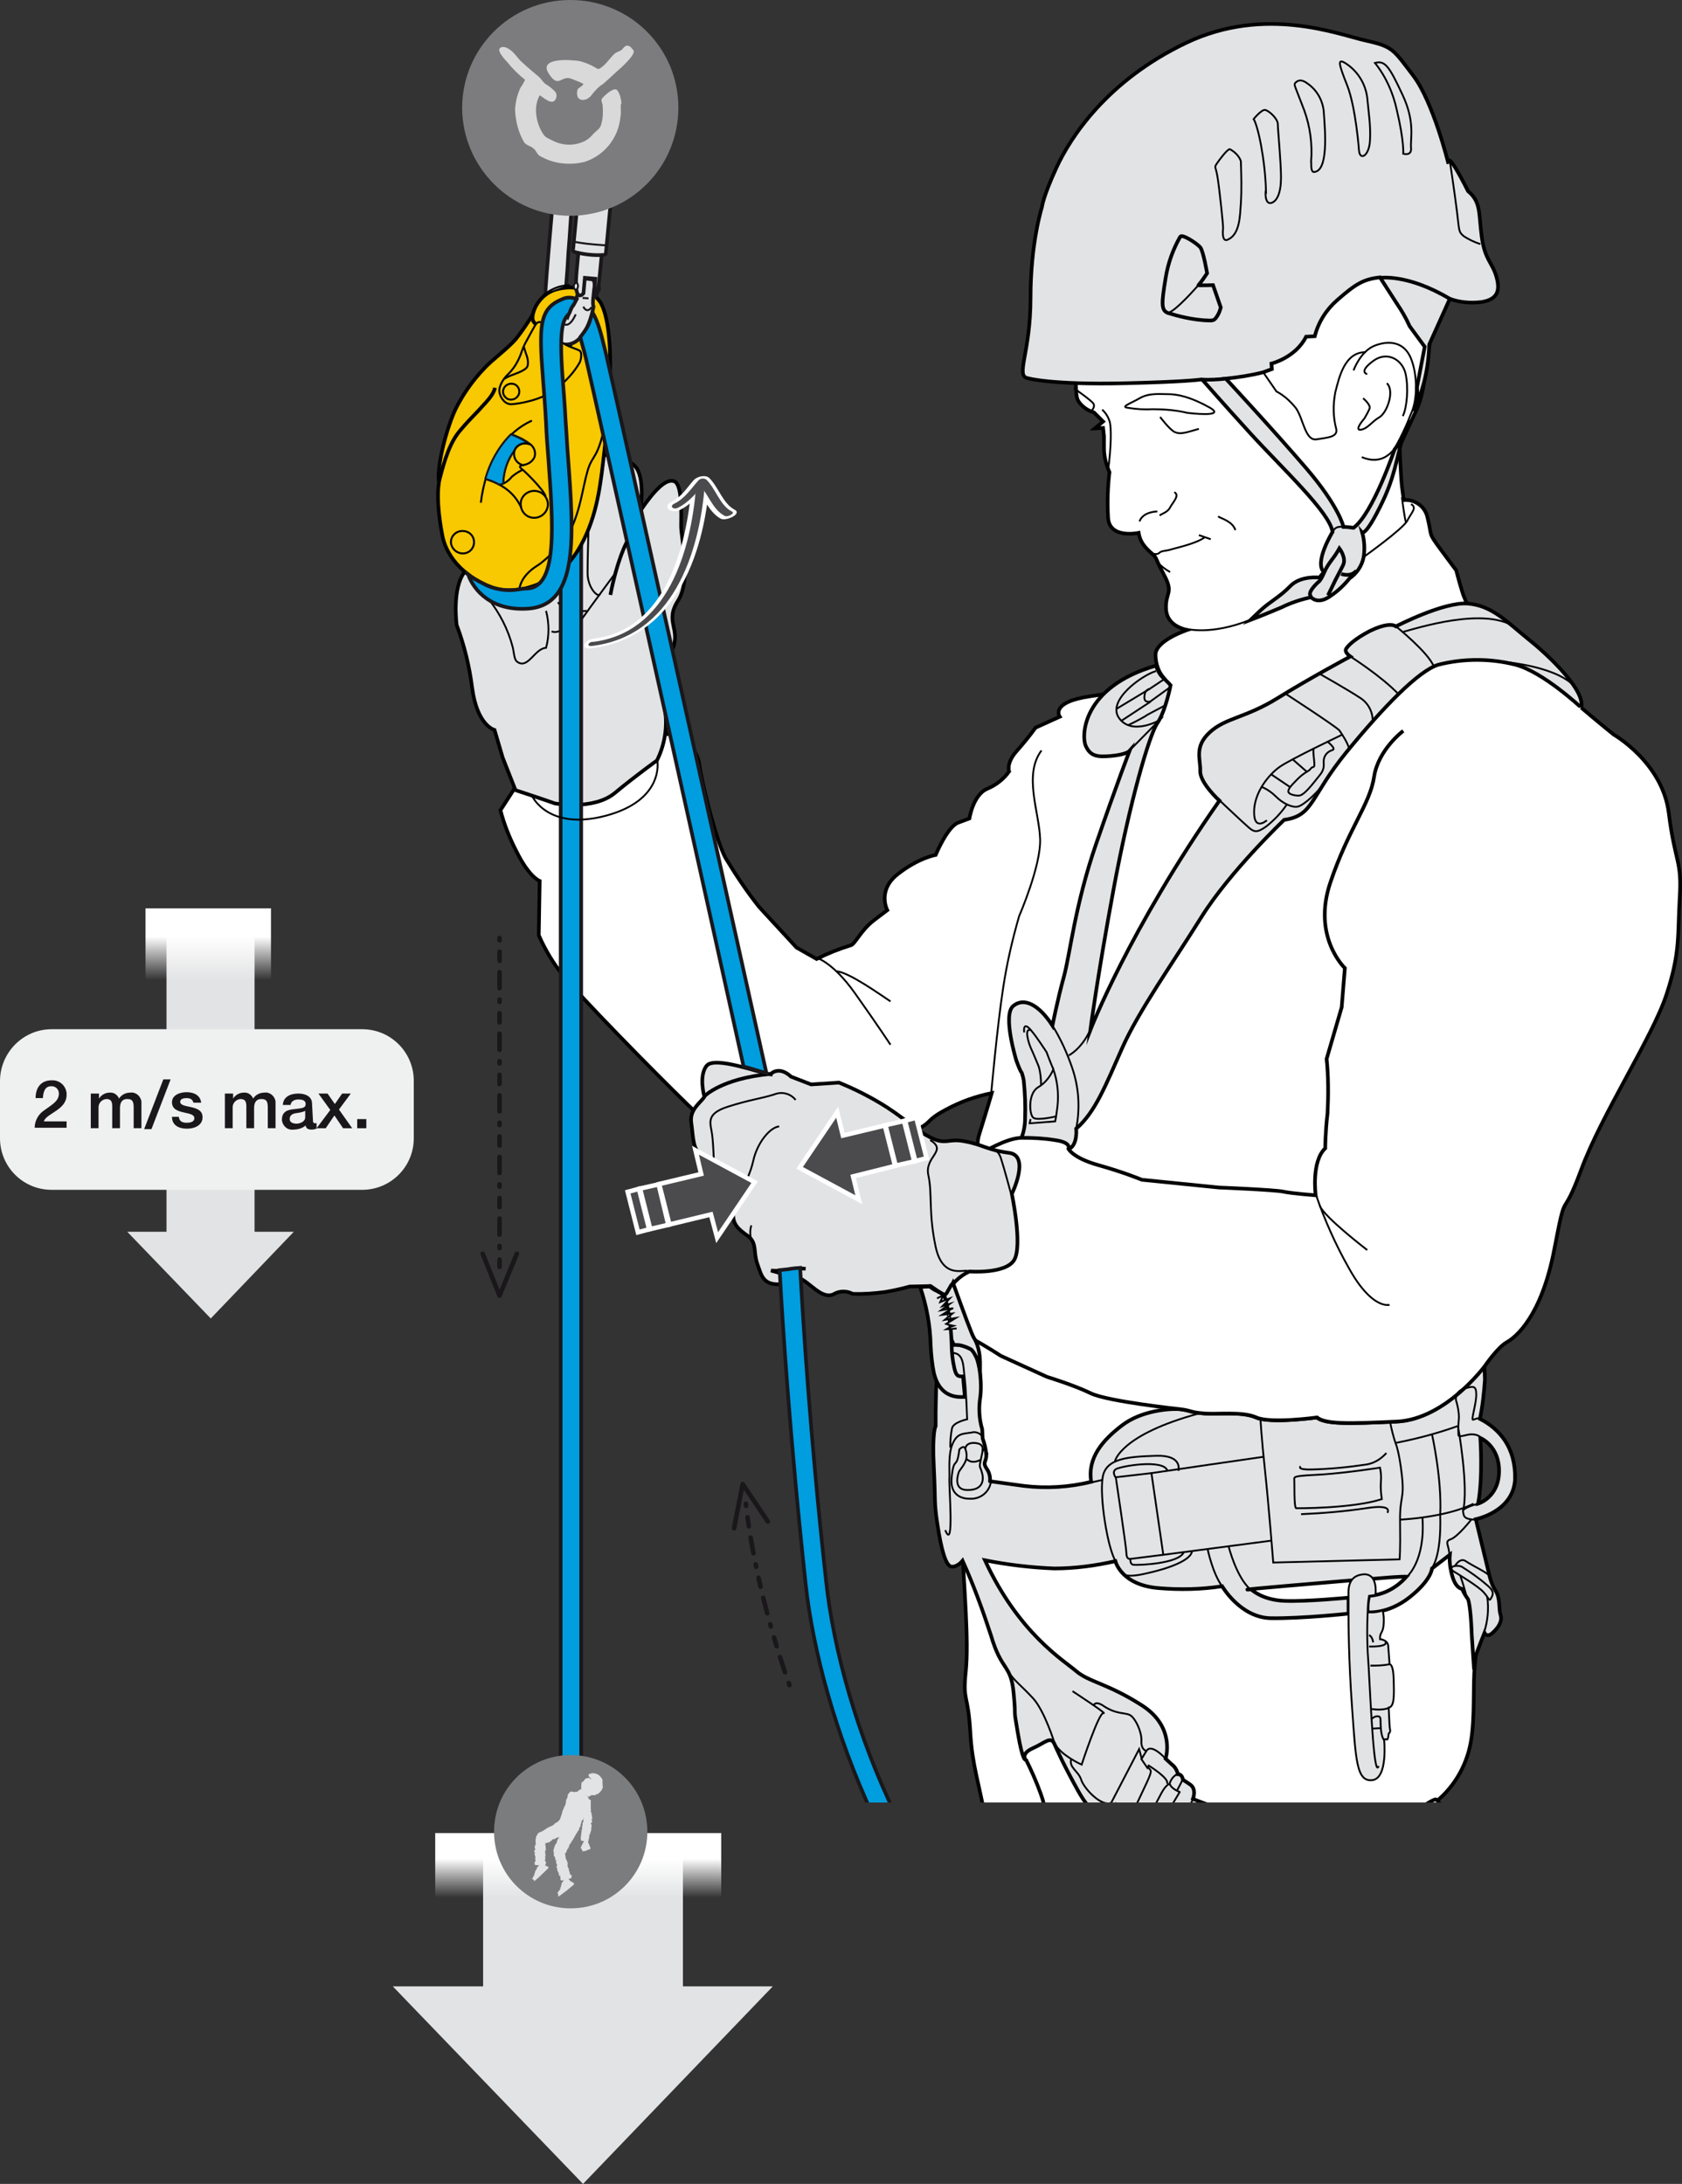
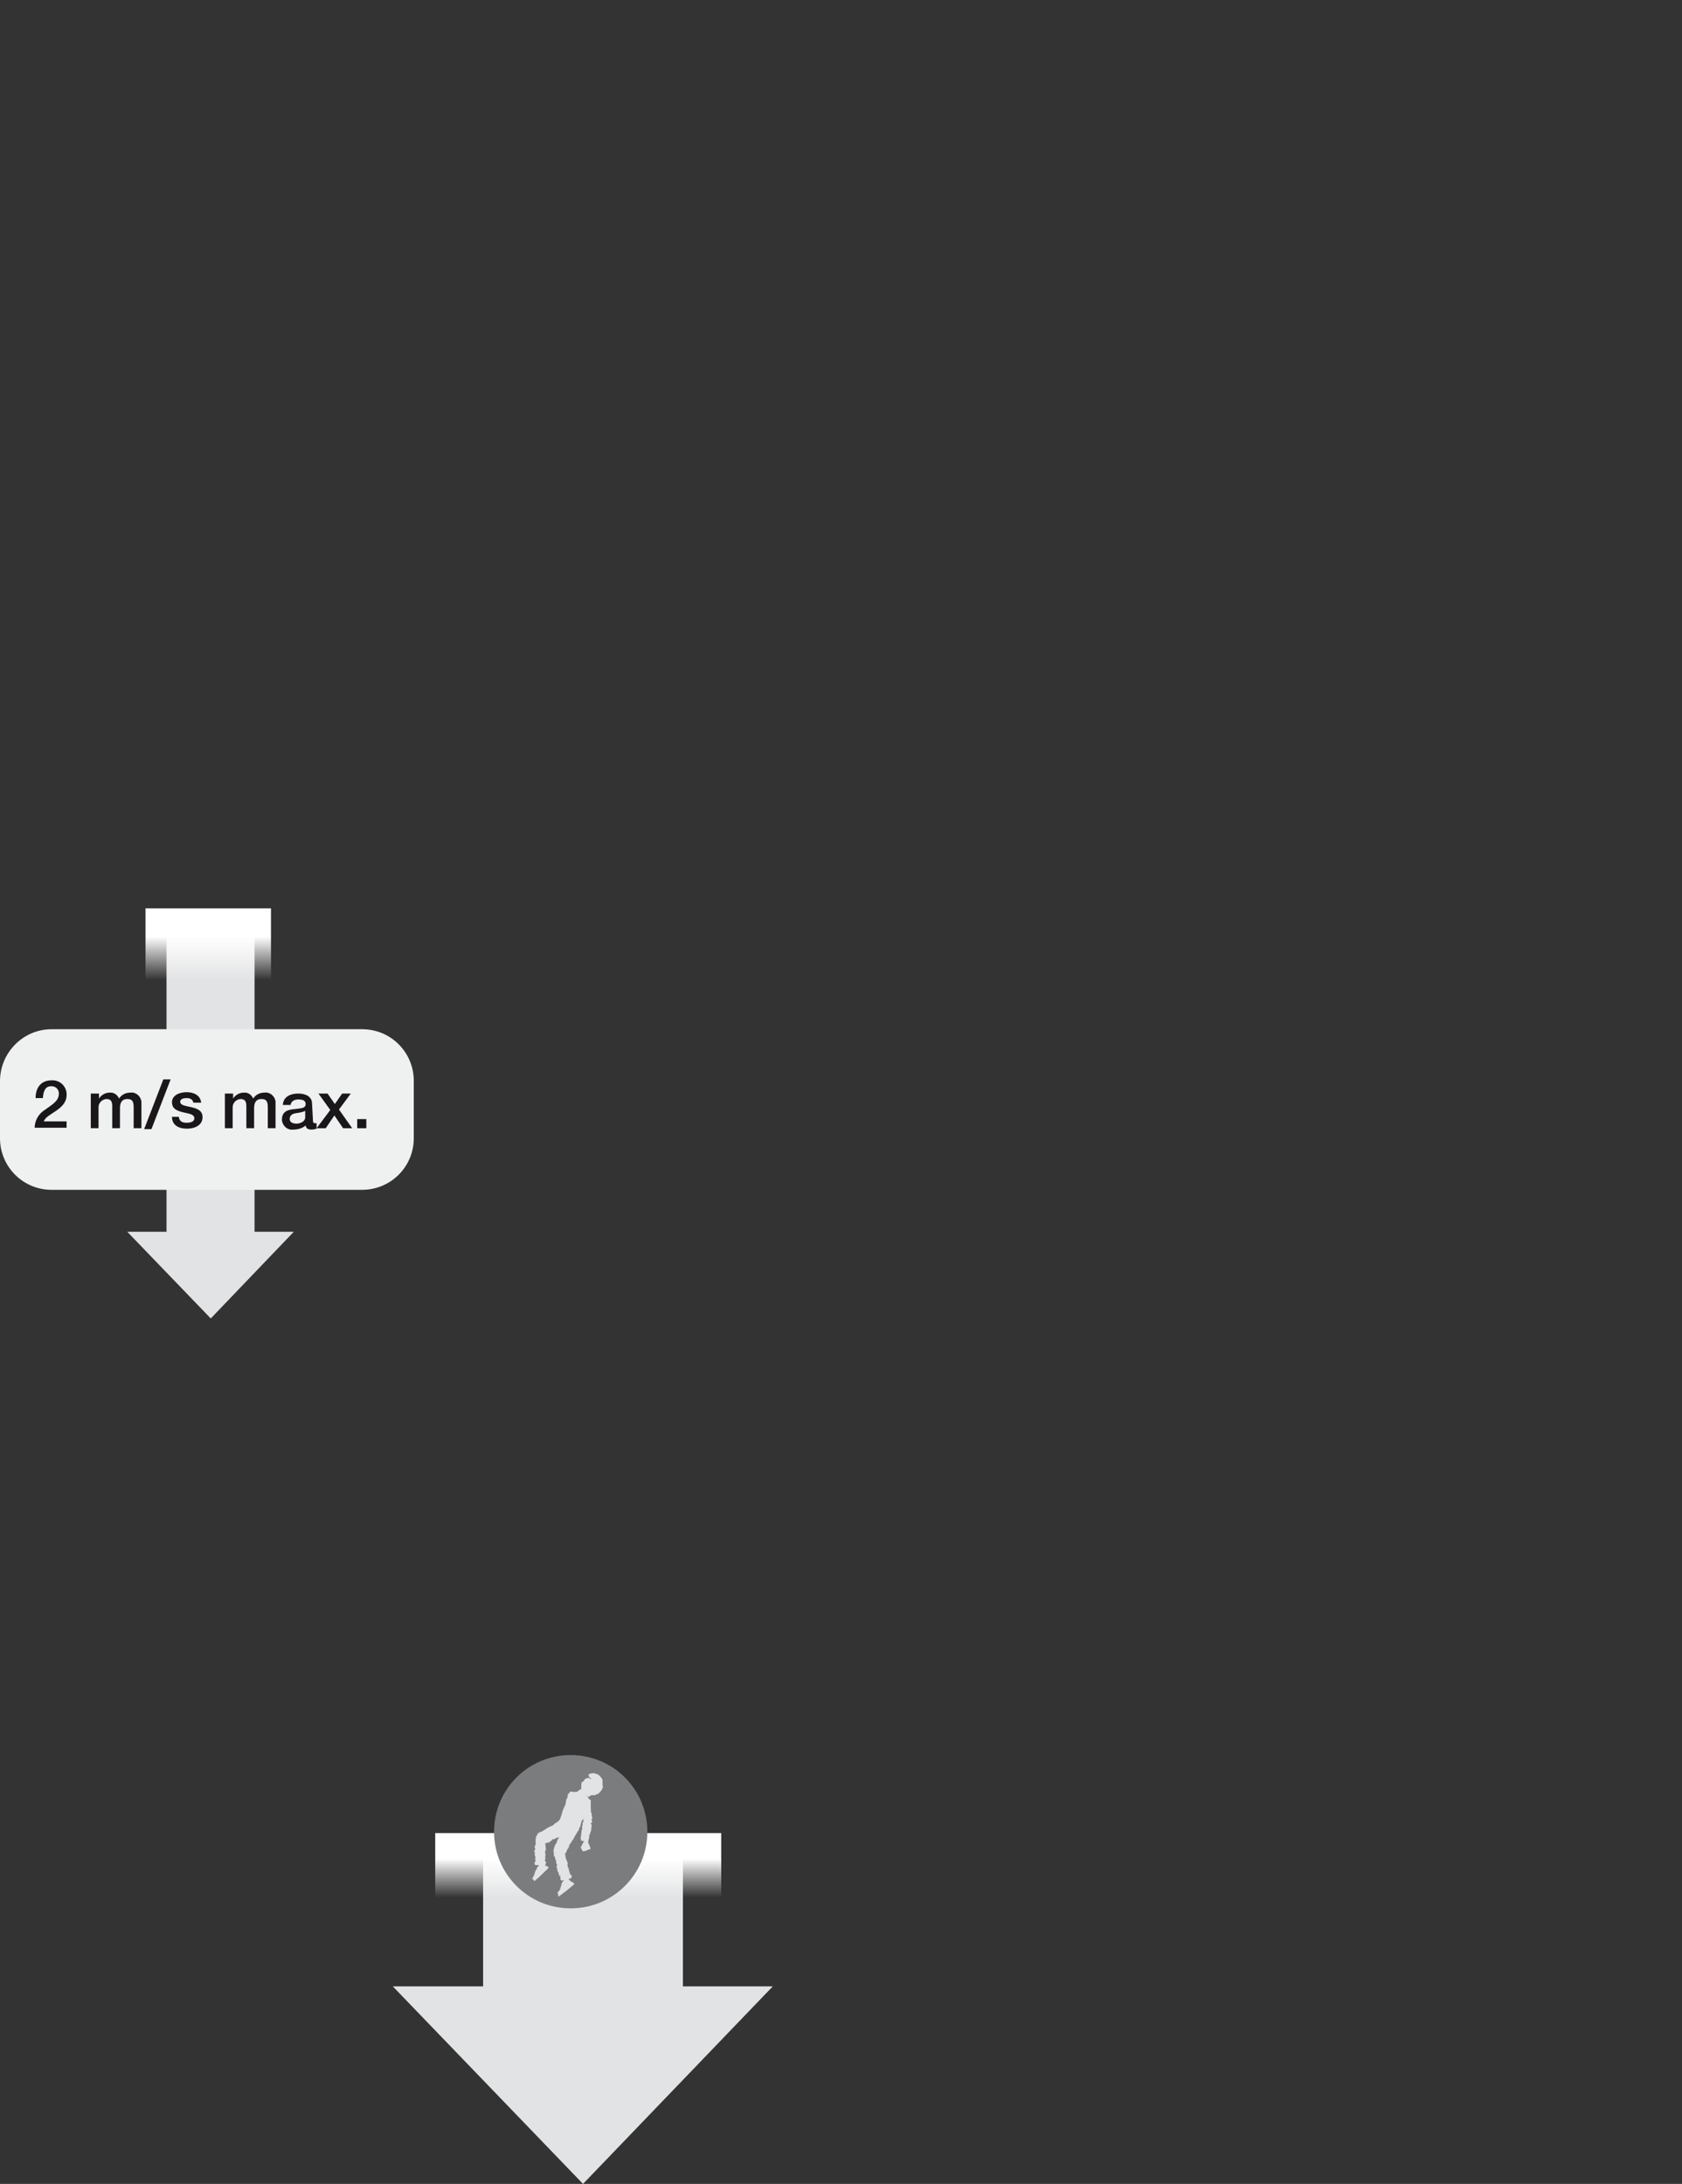
<svg xmlns="http://www.w3.org/2000/svg" xmlns:xlink="http://www.w3.org/1999/xlink" version="1.1" id="Warstwa_1" x="0px" y="0px" viewBox="0 0 368.7 478.7" style="enable-background:new 0 0 368.7 478.7;" xml:space="preserve">
  <rect x="0" y="0" width="368.7" height="478.7" fill="#333333" stroke="none" />
  <style type="text/css">
	.st0{clip-path:url(#SVGID_00000031913142078607155100000002718753433854779044_);}
	.st1{fill:#FFFFFF;stroke:#000000;stroke-width:0.8;stroke-miterlimit:10;}
	.st2{fill:#E2E3E4;stroke:#000000;stroke-width:0.8;stroke-miterlimit:10;}
	.st3{fill:none;stroke:#000000;stroke-width:0.4;stroke-miterlimit:10;}
	.st4{fill:none;stroke:#1A171B;stroke-width:0.8;}
	.st5{fill:#009DDF;stroke:#1A171B;stroke-width:0.8;}
	.st6{fill:#F8C800;stroke:#000000;stroke-width:0.8;}
	.st7{fill:#FFFFFF;stroke:#1A171B;stroke-width:0.431;}
	.st8{fill:#E2E3E4;stroke:#1A171B;stroke-width:0.8;}
	.st9{fill:none;stroke:#1A171B;stroke-width:0.431;}
	.st10{fill:#E2E3E4;stroke:#1A171B;stroke-width:0.431;}
	.st11{fill:none;stroke:#000000;stroke-width:0.431;}
	.st12{fill:#F8C800;stroke:#000000;stroke-width:0.431;}
	.st13{fill:#009DDF;stroke:#1A171B;stroke-width:0.431;}
	.st14{fill:none;stroke:#000000;stroke-width:0.8;stroke-miterlimit:10;}
	.st15{fill:#E2E3E4;stroke:#000000;stroke-width:0.4;stroke-miterlimit:10;}
	.st16{fill:#FFFFFF;}
	.st17{fill:#4B4B4D;}
	.st18{fill:none;stroke:#1A171B;stroke-linecap:round;stroke-linejoin:round;}
	.st19{fill:none;stroke:#1A171B;stroke-linecap:round;stroke-linejoin:round;stroke-dasharray:0.5,2.5,2,2.5,3.5,2.5;}
	.st20{fill:none;stroke:#FFFFFF;stroke-width:2;stroke-miterlimit:10;}
	.st21{fill:#7C7C7E;}
	.st22{fill:#D9D9D9;}
	.st23{fill:#E2E3E4;}
	.st24{fill:url(#SVGID_00000054957483557454454460000000650301339989024702_);}
	.st25{fill:#7B7C7E;}
	.st26{fill:url(#SVGID_00000100349766498125449980000018367930873108865674_);}
	.st27{fill:#EFF0F0;}
	.st28{fill:#1A171B;}
</style>
  <g id="Calque_2">
    <g id="Calque_1-2">
      <g>
        <defs>
-           <rect id="SVGID_1_" x="79.4" y="-41.8" width="334" height="436.9" />
-         </defs>
+           </defs>
        <clipPath id="SVGID_00000007414748404739228450000010889390760456162432_">
          <use xlink:href="#SVGID_1_" style="overflow:visible;" />
        </clipPath>
        <g style="clip-path:url(#SVGID_00000007414748404739228450000010889390760456162432_);">
          <path class="st1" d="M216.3,401.9c-0.1-1.7-0.3-3.3-0.6-4.7c-1-5.9-2.6-10.3-3-17.4c-0.5-8.8-1.7-6.7-1-13.4      c0.7-6.7-0.4-18.7-0.8-27.5c-0.4-8.9-3.8-28.6-3.8-28.6s6.5-15.4,7.4-22.7s4.6-19.3,4.2-20.2s-5.7-13.5-4.1-18.6      c1.6-5.1,2.8-9.2,2.8-9.2c-3.5,0.7-6.9,1.9-10,3.6c-5.2,2.7-2.6,3.1-8.6,5.2s-29.1-0.3-34.6-0.7s-5.9,1.8-13.6-5.7      c-7.7-7.5-23.3-23.4-27.1-28.1c-2.2-2.7-4-5.7-5.4-8.9l0.2-11.9c0,0-2.3-0.8-5.1-6.5c-1.5-2.9-2.7-5.9-3.5-9l3.1-4.8l1.5-12.3      c0,0,11.9-9.6,13.6-9.7s9.8,5.1,9.8,5.1s2.5,4.7,6.8,4.8c4.3,0.1,8.2,2.6,8.8,6.9s3.6,16.4,5.7,20.4c2.3,3.8,4.7,7.4,7.4,10.8      l8.2,8.9l4.4,2.5c2.4-1.2,4.9-2.2,7.5-3c0.9-0.2,2.2-3.3,5.1-5.5l2.9-2.2c0,0-2.3-4.3,2.3-7.9s8.3-4.2,8.3-4.2s2.6-6.3,5-7.1      l2.4-0.9c0,0,0.8-5.2,3.9-6.5c1.9-0.8,3.6-2.1,4.8-3.8c0,0-0.7-1.8,1.6-4.4c1.5-1.7,2.9-3.4,4.2-5.2l5.3-2.4      c0,0-2.3-3.2,6.8-4.5c5.1-0.7,10.1-1.9,14.9-3.7l1.1-0.3c-1.2-1.4-1.8-3.2-1.8-5.1c0-3.1,6.9-5.4,6.9-5.4      c-0.6-0.2-4.4-0.9-4.6-4.6c-0.2-3.7,1.8-3.4-0.5-7.6c-2.2-4.2-1.4-3.3-2.2-4.2c-0.9-0.9-2.9-2.2-3.3-4.9c0,0-6.4,1.4-6.7-3.3      c-0.2-3.3-0.1-6.7,0.3-10c-0.7-1.6-1.2-3.4-1.2-5.2l0-2.7l-0.2-1.8l-1.8,0.1l1.8-1.5l-2-2c-1-0.3-1.9-0.8-2.7-1.6      c-1.3-1.3-1.1-1.9-1.3-5c-0.2-3.1-0.8-11.9-0.8-11.9s16.5-31.6,17.7-31.5c1.2,0.1,38.7,0.2,38.7,0.2l18.2,12.5      c0.7,2.9,1.5,5.8,2.5,8.7c1.4,3.6,1.4,6.2,1.6,9.7s-1.4,8.2-1.4,10.9c-0.2,2.4-0.7,4.8-1.6,7l-3.9,8.4c0,0,0.2,5.8,0.5,8.8      l0.4,3c2.4-0.2,4.7,1.4,5.2,3.8c1.1,4.3,0,3.1,2.8,6.9s3.5,4.7,3.5,4.7s1.3,5,1.8,6s-0.1,1.4,4.9,4.8c4.2,3.2,8.3,6.6,12.1,10.3      c3.6,2.7,6.7,5.9,9.1,9.7c4.6,6.6,2.3,38,2.3,38l-25.4,63.8c0,0-3.5,20.4-1.3,27s-0.8,22.8-0.9,24c0,0,1.6,38.3,2.1,41.7      s-0.1,9.9-0.6,14.6c-0.5,4.7,0.1,11.4-0.9,17c-1,5.5-4,10.4-8.5,13.7c-4.3,3.2-8.8,24.4-8.8,24.4l1.6,18.5" />
          <path class="st2" d="M101.9,125.3c-2.9,3.6-1.8,11.7-1.8,11.7c1.7,4.5,2.8,9.1,3.4,13.8c1.1,8.3,4.9,9.2,4.9,9.2l1.8,6.1      l2.8,7.1c0,0,6.7,2.2,8.6,2.9c0,0,8.5,1.6,13.2-2.3s9.2-7.1,9.2-7.1c1.7-3.4,2.3-7.2,1.8-10.9c-0.9-6.3-0.6-8.4,1.5-13.2      s-1.7-6.2,1.3-10.9s0.7-13.6,0.7-16.3c0-2.7,0.3-9.2-1.5-9.9s-4.4,2-7.4,6.4c0,0,1.1-7.3-1.2-9.7s-7.1-2.5-7.1-2.5l-26.6,14.4      L101.9,125.3z" />
          <path class="st3" d="M134.9,125.6c0,0-5.6,7.6-7.3,10c-1.6,2.4-3.4,9.4-3.4,9.4" />
          <path class="st3" d="M129,116c0,0-0.2,6.4-0.2,9.6s2.2,5.4,2.7,4.7" />
          <path class="st3" d="M122.3,132c1.2,1.9,4.2,2.1,6.3,1.9" />
          <path class="st3" d="M107,131.2c2.5,3.1,4.4,6.8,5.4,10.7c0.2,0.7,0.3,2.7,0.9,3.1c2.4,1.9,3.9-2.9,6.4-3c0.7-2.6,0.7-5.4,0-8.1      " />
          <path class="st3" d="M120.9,138.4c2.3,0.9,5.2-2.8,5.4-4.9" />
          <line class="st4" x1="125.1" y1="116.1" x2="125.1" y2="408.6" />
          <rect x="122.9" y="116.1" class="st5" width="4.5" height="292.5" />
          <path class="st6" d="M101.4,103.3l-5.2,2.3c-0.5-3.7,1.9-12.3,3.7-16c1.6-3.2,3.7-6.2,6.2-8.8c1.5-1.7,5.2-4.4,7-6.5      c1.4-1.8,2.7-3.7,3.9-5.7l2.4,1.1" />
          <path class="st6" d="M124.7,76.6c0.3-1.1,0.9-2.1,1.6-2.9c0.3-0.5,0.4-1.1,0.2-1.7c0,0,0.2-3-3.3-2.2c-0.6,0.1-1.5-0.1-2,0.4      c-0.9,1-2.2,1.4-3.5,1c-0.8-0.5-1.3-1.1-0.7-3c0.8-2.3,2.7-4.2,5.1-4.8c1.5-0.4,3.2-0.5,4.8-0.2c0.6,0.1,1.1,0.3,1.7,0.5      c1.3,0.6,2.3,1.5,3.1,2.7c1,1.9,1.6,4.7,1.9,8.7c0.6,7.8-0.7,20.3-1.4,26.2c-0.7,5.9-1.6,13-5.5,19.3c-4.7,7.7-13.7,10-18.7,8.2      c-5.2-1.8-10.2-6.1-11.1-11.8c0,0-1.6-7.8-0.5-12.1c1.1-4.3,2.3-8.1,4.6-10.7c2.2-2.6,3.6-3.8,4.6-5c1.1-1.2,2.6-2.7,2.9-4.2" />
          <path class="st7" d="M131.5,63.3c0-0.4-0.1-0.8-0.4-0.8c-0.3,0-0.5,0.3-0.5,0.7c0,0.4,0.1,0.8,0.4,0.8      C131.2,64,131.5,63.7,131.5,63.3z" />
          <path class="st8" d="M124.2,69.1c0,0.1,0.1,0.3,0.2,0.4c0,0,0.7-1.8,0.9-2.2c1.2-1.9,1.9-4.1,2.1-6.3c0,0,1.6,0.1,2,0.2      c0.4,0,1.1,0,0.9,1.8c-0.2,1.8-0.5,3.6-0.2,4.2c0,0-1.3,8.7-6.4,8.3c-1.6-0.2-2.9-1.4-3.3-2.9" />
          <path class="st8" d="M124.1,62.6c0.2-2.3,0.4-5.4,0.5-7.3c0.3-3.2,0.6-9.5,1.3-17.6c0.1-1,0.2-1.9,0.3-2.7l-3.3,0.1      c-0.8,2.6-1.4,5.3-1.6,8c-0.2,1.6-1.6,18.2-1.7,20.2c0,0.2,0,0.6-0.1,1" />
          <path class="st8" d="M127.8,30.5c0.2,0,0.3,0,0.5,0c0,0,2.7,0.3,3.7,3.8c1,3.6,0.9,4.8,0.7,5.2c-0.3,0.4-0.8,0.8-0.9,1.5      c-0.1,0.7-0.4,2.9-0.1,3.4c0.3,0.5,0.8,1.5-0.8,1.4c-1.6-0.2-1-0.7-0.6-1.5c0,0,0.2-2.9,0.2-2.9c-0.1,0-1.8-0.8-2-1.5      c-0.3-0.9-0.4-1.8-0.5-2.7c-0.1-0.6-0.1-1.3-0.2-1.5c0,0-0.2-0.3-0.3-0.6" />
          <path class="st8" d="M131.9,41.6l-0.1,1.7l-1.5-0.1l0.2-1.6c-2.7-0.3-2.5,0.7-2.5,0.7s-0.9,9.7-1.6,17.2      c-0.7,7.5,1.5,4.8,1.5,4.8l0.3-3.4l2.3,0.2l-0.3,3.3c0,0,0.6,2.9,1.3-4.4c0.7-7.3,1.5-15.8,1.5-15.8l0.2-2      C132.8,41.9,132.4,41.7,131.9,41.6z" />
-           <path class="st9" d="M129.2,38.1c0,0,1.6-6.2-1.7-7.3" />
          <path class="st9" d="M126.2,68.9c0,0-0.8,1.9-1.7,2.2c-0.9,0.4-2.1-0.7-2.2-1.2" />
          <path class="st9" d="M129.7,67.3c0,0-0.4,0.7-1,0.7c-0.4-0.1-0.7-0.4-0.8-0.8" />
          <path class="st7" d="M126.7,62.8c0-0.4-0.1-0.8-0.4-0.8c-0.2,0-0.5,0.3-0.5,0.7c0,0.4,0.1,0.8,0.4,0.8      C126.4,63.6,126.6,63.2,126.7,62.8z" />
          <path class="st8" d="M126.2,55.3c-0.6-0.1-0.6-0.4-0.6-0.4l1.1-11.5c0.1-0.3,0.3-0.5,0.6-0.5c2.1-0.2,4.2,0,6.1,0.6      c0.3,0.1,0.5,0.3,0.5,0.6l-1.1,11.5c0,0-0.1,0.3-0.7,0.3C130.2,56,128.2,55.8,126.2,55.3z" />
          <path class="st10" d="M133.9,45.7c0,0-0.7-0.6-3.5-0.9c-2.8-0.3-3.4-0.1-3.8,0.3" />
          <path class="st10" d="M133.1,53.8c0,0-2.9-0.2-3.7-0.3c-1.2-0.1-2.4-0.3-3.6-0.5" />
          <path class="st11" d="M119,64.8c1.2-1,2.7-1.8,4.2-2.1c0.6-0.1,1.1-0.2,1.7-0.2" />
          <path class="st11" d="M102.2,121.2c1.3-0.4,2-1.8,1.6-3.1c0,0,0,0,0,0c-0.4-1.3-1.8-2-3.2-1.6c-1.3,0.4-2.1,1.8-1.6,3.1      c0,0,0,0,0,0C99.5,120.9,100.9,121.6,102.2,121.2z" />
          <path class="st11" d="M116.6,92.2c-6.4,2.9-10.2,9.7-11.2,18" />
          <path class="st11" d="M132.8,91.9c-1.6,8.9-2.9,7.5-4,11.3c-1.1,3.8-1.5,8.3-3.7,12.9c-1.2,2.5-5.3,6.6-7.2,7.8      c-1.8,1.1-3.5,2.7-4,4.9" />
          <path class="st11" d="M119.6,108.8c-0.5-1.6-4.7-5.6-5.1-5.9c-1.1-0.8-0.2-0.9,0.4-1c1-0.2,1.9-0.8,2.3-1.8      c0.3-1.1-0.2-2.3-1.2-2.9c-1.2-0.9-2.5-1.5-3.9-2l-0.3,0.3c-2.5,2.7-4.4,5.9-5.3,9.4l0,0.1c5,1.6,6.7,4.1,7.8,6.3" />
          <line class="st9" x1="129" y1="65.4" x2="127.7" y2="65.3" />
          <path class="st11" d="M110.3,105.9c0.1-2.6,0.9-5.1,2.5-7.2" />
          <path class="st11" d="M114.3,109.5c0.6-1.5,2.3-2.3,3.9-1.7c1.5,0.6,2.3,2.3,1.7,3.8c0,0,0,0,0,0c-0.6,1.5-2.3,2.3-3.9,1.7      C114.5,112.7,113.8,111,114.3,109.5C114.3,109.5,114.3,109.5,114.3,109.5z" />
          <path class="st11" d="M114.5,103c-0.8,0.4-1.6,0.9-2.3,1.5c-0.7,0.9-1.6,1.5-2.7,1.8" />
          <path class="st11" d="M121.6,74.2c0-0.6,0.1-1.2,0.2-1.7l-0.6-1.7" />
          <path class="st12" d="M117.3,71.3c0,0-1.9,3.4-2.2,4c-0.4,0.8-0.7,1.6-1,2.5c-0.6,1.5-1.4,2.9-2.6,4.1c-1.2,1.1-2.3,2.9-2,4.2      c0.3,1.3,1.3,2.6,2.7,2.5c1.4-0.1,6.5-0.8,9.7-3.4c2.1-1.6,3.9-3.5,5.2-5.8c0.3-0.7,0.5-2.1,0-2.5c-0.5-0.4-2.8-0.9-4.1-2      c-1.3-1.1-2.4-2.2-3.5-3.5C118.7,70.5,118,70.2,117.3,71.3z" />
          <path class="st11" d="M110.4,85.2c0.4-0.9,1.4-1.3,2.3-1c0.9,0.3,1.4,1.4,1,2.3c0,0,0,0,0,0c-0.4,0.9-1.4,1.3-2.3,1      C110.5,87.1,110,86.1,110.4,85.2C110.3,85.2,110.4,85.2,110.4,85.2z" />
          <path class="st11" d="M114.8,75.9c0,0,0.4,1.4,0.6,1.9c0.2,0.5,0.6,2,0.1,2.7c-0.5,0.8-3,1.6-3.5,1.8c-0.5,0.2-1.1,0.5-1.6,0.8" />
          <path class="st13" d="M112.8,98.7c-1.6,2.1-2.4,4.6-2.5,7.2l0,0.1c-0.2,0.1-0.5,0.2-0.8,0.2l-0.1,0c-0.9-0.5-1.9-0.9-2.9-1.2      l-0.1,0l0-0.1c1-3.5,2.8-6.8,5.3-9.4l0.3-0.3c1.4,0.5,2.7,1.2,3.9,2l-0.1,0.1C114.7,96.9,113.3,97.5,112.8,98.7" />
          <path class="st11" d="M114.8,102c-0.2,0-0.4-0.1-0.6-0.2c-1.2-0.5-1.8-1.8-1.4-3.1c0,0,0,0,0,0c0.5-1.2,1.9-1.8,3.1-1.4      c0.2,0.1,0.3,0.1,0.4,0.2" />
          <path class="st2" d="M324.4,311c0.6-2.8,0.9-5.7,1.1-8.6l-0.1-3c0,0-8.6,11.7-19.3,12.2c-10.7,0.5-15.6,0.6-17.5-0.9      c0,0-10.2,1.4-13.3,0c-3.1-1.4-8.8-0.6-11.6-0.9c-2.8-0.2-2.6-0.6-5-0.9c-2.4-0.2-8.5,0.3-12.7,3.5s-7.7,7.1-6.8,12.4      c-4.8,1.2-9.9,1.5-14.8,0.9c-7.8-1.1-7.4-1-7.4-1c0.1-0.9-0.1-1.8-0.6-2.6c-1.2-1.7-0.1-1.6-0.2-3.3c-0.1-1.2-0.4-2.4-0.8-3.5      l-0.1-2c-0.7-2.4-0.8-4.8-0.4-7.2c0.5-4.4-0.7-10.5-2.4-10.5c0,0-4.3-2.5-5.9,0.9c-1.6,3.4-1.4,9.9-1.5,13l0,3.1      c0,0-0.8,1.1-0.4,9s0,7.4,0.8,12.6c0.8,5.3,1.8,9.1,3.1,9.2c1.3,0.1,2.4-1.3,2.4-1.3c2.4,5.3,4.4,10.8,6.2,16.3      c2.4,8.2,4.4,6.2,5,12.8c0.6,6.5-0.2,2.1,0.9,8.6c1.1,6.5,1.7,5.9,1.7,5.9s-1.1-1.3,1.6-2.5c2.7-1.2,3.9-2.7,4.7-1      c0.8,1.8,2.1,4.7,5.2,10.3c3.1,5.6,5.8,6.4,7.3,6.5c1.6,1,3.3,1.9,5.1,2.6c1.8,0.8,2.2,0.8,2.3,0.7c0.4,0.7,0.9,1.2,1.6,1.5      c0.7,0.3,1.5,0.2,2.2-0.1c0,0,3.1,2,20.7,7.8c17.6,5.8,20.4,6.6,20.4,6.6s-1.4,6.7,2,11.4c3.4,4.8,8.5,6.8,8.5,8.2      c0,0,1.6,0.8,2.1-3.6c0.4-4.4,2.6-3.1,2.4-6.8c-0.1-3.7-1.1-2.4,0.1-7.8c1.2-5.4,1.8-8.1,3.2-13.4c1.4-5.3,3-5.4,2.5-7.2      c-0.5-1.8-0.9-3.3-0.9-3.3s-0.8-1.2-1.1-1.2c-0.3,0-2.6,1.1-5.5,3.7c-2.9,2.7-5.7,4.4-6.8,5.7c-1.2,1.3-2.6,3-2.6,3      s-16.2-5.2-26-8.3c-9.8-3-12.3-4.2-12.3-4.2s0.9-2.2-0.7-3.2l-1.5-1c0,0-0.1-1.2-1.1-1.2c-0.2-0.9-0.7-1.7-1.4-2.2l-1.3-1.2      c0,0,2.3-6.9-5.2-11.7c-7.5-4.8-11.6-5.1-14.4-7.5c-2.8-2.4-12.6-8.3-20-24.3c5,1,10.1,1.6,15.2,1.8c4.5,0,9-0.6,13.4-1.6      c0,0,1.2,5.2,9.4,5.9c4.7,0.4,9.4,0.3,14-0.4c0,0,4,6.9,10.7,7c6.7,0.1,17-1,17-1l0-3.5c0,0-9.2,0.9-14.1,0.7      c-4.9-0.2-7.2-2.5-7.2-2.5s-4.9,0.3,7.9-0.8c12.8-1.1,14-1.2,19.5-1.6c5.6-0.5,6.6-0.4,6.6-0.4c-2.1,2.4-5,4-8.2,4.2      c-0.3,1.2-0.4,2.4-0.3,3.6c0,0,4.4,0.5,9.2-3.3c4.8-3.8,4.9-6.3,4.9-6.3l3.9-3c-0.1,0.9,0,1.8,0.1,2.7c0.2,1,0.7,4.4,2.6,4.8      c0.3,0.7,0.7,1.4,1.2,2.1c0.4,0.3,0.8,4.3,0.9,7.8l0.4,6c0,0,1.5-4.1,2.4-6.3c0,0,0.5,1.2,1.8,0c1.3-1.2,2.2-2.6,1.7-4      c-0.4-1.3,0-3.4-1-5.1c-0.6-0.9-1-1.9-1.3-3l-3.1-12.8c0,0,8.2-1.6,8.6-8.7C332.3,317.3,328.7,313.2,324.4,311z M328.6,322.6      c-0.1,5.7-4.6,7-4.6,7c1.1-5.6,0.5-14.4,0.5-14.4S328.7,316.9,328.6,322.6L328.6,322.6z" />
          <path class="st2" d="M268.7,83c2.7-0.3,5.5-0.7,8.2-1.4l1.9-0.7l-0.1-1.2c0,0,5.3-1.3,7.6-5.9l1.9-0.1c0.8-3.1,2.5-5.8,4.9-7.9      c4-3.5,5.7-4.6,9.4-5c0,0,1.8,2.8,3.6,5.6c1.1,1.6,2.1,3.3,2.9,5.1l3.3,4.5l-1.7,8.9c0,0,0.3,3.4-0.6,5.3l1.7-4.8      c1-3.2,1.5-6.6,1.6-9.9l4.5-10c2.2,0.8,4.6,1,7,0.7c3.5-0.6,4.1-2.5,3.2-5.6s-2.5-3.6-3.2-8.7c-0.7-5.1-0.1-7.6-3-10      c0,0-4.7-9.5-4.3-6c0,0-3.3-13.5-7.7-19.3s-4.5-6.4-10.4-7.7S277.4,1.1,260,9.4s-25.4,20.8-28.4,27.3c-3,6.5-3.2,8.7-3.2,8.7      s-2.5,7.7-2.5,19.9c0,12.2-3.4,17.1-0.6,17.6c0,0,5.1,1.5,21.5,1.1c12.3-0.3,15.5-0.7,16.4-0.8c0.2,0,0.4,0,0.5,0.2      c0.9,1,4.2,4.8,10.3,11.5c7.2,7.9,17.5,17.4,18.1,21.7c0,0-4.1,6.7-1.9,8.8l-1,1.2c0,0-4.1-0.5-6.4,1.9s-4.5,3.4-6.6,5.4l-2.1,2      c0,0,2.4-0.9,6.9-2.8c2-1,4.2-1.7,6.4-2.2c0,0,1.4,1.8,4.3-0.3c1.5-1,2.9-2.3,4.1-3.8c1.6-1.1,2.7-2.7,3.1-4.6      c0.3-1.8,0.2-3.7-0.3-5.5c0,0,0.8,0.9,4.4-6.6c3.6-7.4,3.2-12.3,6-18c0,0-2.6,5.8-3.3,6.4c0,0-4.7,14-9,17.2      c-0.7-0.1-1.4-0.2-2.2-0.2c0,0-0.9-4.4-8.2-12.9S268.7,83,268.7,83z" />
          <path class="st14" d="M258.7,51.9c-1.6,2.8-2.7,5.9-3.2,9.1c-0.9,5.5-1,7,0.5,7.6c2.6,0.8,5.2,1.4,7.9,1.6      c2,0.1,2.2,0.2,2.9-0.9c0.4-0.6,0.6-1.2,0.8-1.9l-1.7-4.9c0,0-3.4,0.1-3.2,0c0.7-0.8,1.3-1.7,1.9-2.6c0,0-0.8-4.8-1.5-5.7      C262.3,53.3,259.1,51.2,258.7,51.9z" />
          <path class="st3" d="M269.2,52.5c2.6-1.2,2.6-5.2,2.8-7.9c0.2-3.1,0.1-6.2,0-9.3c-0.4-1.1-1.3-2-2.4-2.6      c-0.5-0.1-2.3,2.3-2.9,3.2c-0.6,0.9-0.2,0.5,0.2,3s1.3,10.8,1.2,11.2C268.1,50.2,267.7,53.3,269.2,52.5z" />
          <path class="st3" d="M278.6,44.5c1.3-0.3,2.2-2.2,2.2-5.6s-0.7-10.5-0.7-11.7s-2-3-2.8-3.1c-0.8-0.1-2.5,2-2.5,2      s0.7,0.9,1.6,5.6c0.6,3.3,1,6.6,1.1,10C277.4,41.5,277.1,44.8,278.6,44.5z" />
          <path class="st3" d="M288,37.7c3.2-0.1,2.5-8.8,2.2-12.8c-0.1-2.6-1.4-5.1-3.6-6.6c-1.3-1-2.1-0.7-2.6-0.2s-0.2,0.5,1.9,6.1      c1.3,3.6,1.8,7.4,1.5,11.2C287.5,35.4,287.2,37.7,288,37.7z" />
          <path class="st3" d="M297.9,33c0,0-0.7-9.5-2.6-14.3s-2.2-6-0.3-4.8c2.6,1.7,4.3,4.4,4.7,7.5c0.3,3.3,0.8,6.2,0.6,9.5      S298.1,35.3,297.9,33z" />
          <path class="st3" d="M301.4,13.8c2.4,3,4,6.6,4.8,10.4c1.6,6.7,1.4,9.5,1.4,9.5s1.9,0.6,1.7-1.3c-0.2-1.9,1-5.6-1.9-11.7      C304.5,14.5,303.6,13.2,301.4,13.8z" />
          <path class="st3" d="M262.6,62.6c0,0-5.1,5.9-6.7,6" />
          <path class="st3" d="M317.8,35.2c0,0,1.1,7.3,1.6,11.4c0.5,4.1,0.3,4.2,1.5,5.2c1.1,0.7,2.3,1.3,3.6,1.7" />
          <path class="st14" d="M302.6,60.9c0,0,6-0.9,15.2,4.6" />
          <path class="st14" d="M263.2,83.2c1.8,0.1,3.7,0,5.5-0.2" />
          <path class="st3" d="M292.2,116.6c0,0,0.2-1.4,2.3-1.1" />
          <path class="st14" d="M287.5,130.8c-1.3-0.7,1.3-3.1,1.7-3.4c0.5-0.6,0.8-1.3,1.1-2c0.4-0.9,0.9-1.7,1.5-2.5      c0.7-0.9,1.3-1.8,1.8-2.7c0,0,1.6,2.1,0.8,3.7s-1.6,3.1-1.6,3.1l-1.7,3.5" />
          <path class="st14" d="M294,125.8c0,0,2.1,0.8,3.3-0.7" />
          <path class="st2" d="M346.6,155.1c0,0-8.3-7.8-14.4-9.4c-5.5-1.4-11.4-1.4-16.9,0c-4.3,1.3-12,9.2-20.1,19.1      c-8.1,9.9-7.2,14-13.7,14.9c0,0-11.9,11.3-18.2,21.4c-6.3,10.1-13.7,20.5-17.3,28.6s-5.9,14.1-10.1,17.7c0,0,0.4,3.7-1.7,4.5      c0,0,0.8-1.3-3-1.9c-2.4-0.3-4.9-0.5-7.3-0.5c0.5-1.4,0.8-2.8,0.8-4.3c0.1-2.8,0-5.6-0.3-8.4c-0.1-0.5-0.2-1-0.4-1.6      c-0.3-0.4-0.5-0.9-0.7-1.4c0,0-0.3-0.7-0.5-1.3c0,0-3.1-10-0.7-12s5.7-0.2,8.6,4.3c0,0,1.1-5.6,2.5-10.7s2.4-15.6,7.1-29.2      s7.3-20.3,7.3-20.3s-0.7,0.8-4,1.1c-3.2,0.3-4.6,0-5.6-2.2s-0.8-12.9,15.4-17.6c0.3,0.9,0.7,1.8,1.4,2.5      c0.6,0.6,1.3,1.2,1.8,1.8c0,0-1.1,5.7-2.9,8.3c-1.8,2.6-6.1,17.5-9.6,36.4s-5.1,30.9-5.1,30.9s8.5-22,28.3-50.3      c0,0-4.3-3.9-4.2-6.5s-1.4-5.3,2.1-8.5s7.8-3.1,14.9-7.5s15.9-9.1,15.9-9.1s-1.2-0.8-1-1.5c0.2-0.7,2-2.4,5.3-4.1      c3.3-1.6,5-1.5,5.7-1c0,0,10.4-5.4,15.7-5s8.5,3.9,13.3,7.8C339.8,143.9,347.6,151.5,346.6,155.1z" />
          <path class="st3" d="M230.7,224.8c1.8,2.9,3.2,6,4.3,9.2c1.5,4.3,1.8,8.9,0.9,13.4" />
          <path class="st3" d="M230.9,234.4c-0.7,1.6-1.8,3-3.3,3.9c-2.3,1.3-2,6-1.1,6.7s5-0.3,5-0.3s0.1-0.8,0.3-2.2      C232.1,239.7,231.8,237,230.9,234.4z" />
          <path class="st3" d="M230.9,234.4c0,0-1-2.4-1.5-3.8c0,0-2.3-3.5-3.1-4.4c0,0-2.1-2.9-1.8,0.1" />
          <path class="st3" d="M228.2,237.9c0-1.4-0.1-2.7-0.5-4.1c0,0-1.1-2.7-1.7-4c-0.6-1.3-1.5-4.5-0.1-4" />
          <polyline class="st3" points="231.5,244.7 231.3,245.8 226.1,246.2 225.7,246.2 225.9,245.3     " />
          <path class="st1" d="M346.6,155.1c2.9,2.5,7.1,5.9,7.1,5.9s10.7,6.1,12.1,17.2c1.4,11.1,2.9,10.3,2.4,18.5      c-0.5,8.2,0.2,11.9-2.9,21.3s-14.2,26.2-18.7,38.4c-4.5,12.2-3.1,2.9-5.9,17.5s-8.4,19.2-10.4,20.3s-4.8,5.2-4.8,5.2      s-8.6,11.7-19.3,12.2c-10.7,0.5-15.6,0.6-17.5-0.9c0,0-10.2,1.4-13.3,0c-3.1-1.4-8.8-0.6-11.6-0.9c-2.8-0.2-2.6-0.6-5-0.9      c0,0-16-1.7-19.7-3.5c-3.7-1.8-9.6-3.6-9.6-3.6l-10.1-4.6c0,0-2.9-1.9-6.3-3.8c-2.3-1.3-4.3-3-6.1-4.9l-0.3-4.2      c0,0,3,0.6,1.3-4.1l-5.6-25.5c0,0,10.7-1.4,11.9-1.7c1.3-0.3,6-3.5,9.6-3.6c2.5,0,4.9,0.1,7.3,0.5c3.8,0.5,3,1.9,3,1.9      s0.9,2,6.6,3.6c5.7,1.6,9.5,3.2,9.5,3.2l16.9,1.7c0,0,12.3,0.5,14.1,0.9s7.1,0.8,7.1,0.8s-1-7.4,2.1-10.3c0,0,0-3.4,0.5-7.7      c0.2-4,0.2-8-0.2-11.9l3.3-11.3l0.7-8.6c0,0-7.2-6.8-3.2-18.7c4-11.9,8.7-17.2,9.6-23.2c0.9-6,6.4-10.1,6.4-10.1" />
          <path class="st3" d="M234.1,231.4c0,0.1,3-1.4,4.9-5.7" />
          <path class="st3" d="M267.3,175.4c0,0,2.5,2.4,4.9,4.6c2.5,2.2,2.7,3,5.3,1.2c1.8-1.4,3.4-3.1,4.6-4.9" />
          <path class="st3" d="M276.6,172.5c1.2,0.5,2.3,1.3,3.2,2.2c1.3,1.3,3.4,2.4,4.7,2.1s4.4-3.1,6.1-5.6" />
          <path class="st3" d="M277.7,179.8c0,0-2.8,2.5-2.8-1.8s3.2-8.2,5.6-9.9c2.4-1.7,13.8-7.1,13.8-7.1" />
          <path class="st3" d="M281.7,152c0,0,10.8,7,11.9,8.1c0.9,1.3,1.7,2.6,2.2,4.1" />
          <path class="st3" d="M289.1,147.6c0,0,6.2,3.5,9.1,5.4c1.7,1.1,2.7,3,2.7,5" />
          <path class="st3" d="M290.9,162.5c0,0,2.1,1.6,1.2,1.9c-1,0.3-1.7,1-1.9,2c-0.2,1.1,0.4,1.9-0.9,3.5s-3.4,4.5-4.6,4.5      s-2.3-0.4-2.3-0.9c0-0.5,0.3-1,2-2.7c1.7-1.7,2.4-1.6,2.9-2.3c0.5-0.7,0.9,0.1,0.8-1.3s-0.2-1.7-0.2-2.5l0-0.7" />
          <line class="st3" x1="286.5" y1="169.2" x2="283.3" y2="166.4" />
          <line class="st3" x1="282.9" y1="172.6" x2="278.6" y2="169.7" />
          <path class="st3" d="M296,143.9c0,0,6.8,4.3,10.6,8.3" />
          <path class="st3" d="M306,137.3c0,0,7.1,5.7,8.3,8.8" />
          <path class="st3" d="M307.4,138.5c0.3,0.2,16.3-5.6,23.9-1.5" />
          <path class="st3" d="M328.2,144.9c0.4,0.1,12.3,0.8,16.8,5.4" />
          <path class="st3" d="M247.6,164.5l6.5-6.6c0,0-6,3.4-8.8-0.5s5.2-9.5,8.1-10.3" />
          <path class="st3" d="M255.3,148.8L252,151c0,0-0.9,0.1-1.1,1.3c-0.2,1.3,0.2,1.6,1.2,1.5l4.3-3.1" />
          <path class="st3" d="M255.5,154.5c-0.1,0.2-4.4,2.3-4.3,2.4c-1.2,0.7-2.5,1.4-3.8,2" />
          <line class="st3" x1="252.2" y1="153.8" x2="245.8" y2="158" />
          <line class="st3" x1="244.7" y1="155.4" x2="252" y2="151" />
          <path class="st3" d="M258.3,322.4c0,0,1.1-3.5-4.9-3.3c-6,0.2-11.1,0.5-11.7,4.8c-0.7,4.3,1.1,15.6,2.9,18.4" />
          <path class="st3" d="M245.9,344.7c0,0,0.2,1.4,5.3,0.2c5.1-1.1,10.2-3,10.1-5.1" />
          <path class="st3" d="M277.1,319.3c0,0-6.2,0.9-12.4,1.8s-12.3,1.8-12.3,1.8l2.6,17.9l23.7-3.1" />
          <path class="st3" d="M276.3,311c0,0,0.2,4,1,11.4c0.8,7.4,1.8,20.1,1.8,20.1l27.7-0.7c0,0,0.2-1.9,0.1-8      c-0.1-6.1,1-4.9,0.4-10.4c-0.6-5.4-1.4-7.1-1.4-7.1c-0.5-1.5-0.9-3.1-1.2-4.7" />
          <path class="st3" d="M255,340.8l-7.2,0.9c0,0-0.2,1.2,0.7,1.3c0.9,0.1,10-0.2,11-2.8" />
          <path class="st3" d="M247.8,341.7c-0.6,0.1-0.9-0.4-0.9-1.4s-2.3-16.4-2.3-16.4s-0.9-1.1-0.1-1.8s10.7-2.4,11.4,0.3" />
          <line class="st3" x1="244.6" y1="323.8" x2="252.4" y2="322.9" />
          <line class="st3" x1="239.4" y1="324.9" x2="241.6" y2="324.4" />
          <path class="st3" d="M244.4,320.3c0,0,1.1-5.8,18.5-10.5" />
          <path class="st3" d="M264.7,339.5c0,0,1.1,5.4,3.2,8.2" />
          <path class="st3" d="M269.3,338.9c0,0,1.7,6.9,4.9,9.6" />
          <path class="st3" d="M284.1,330.6c0,0,12.3,0.1,18.8-2c-0.2-1.3-0.3-2.6-0.2-3.9c0.1-1,0-2-0.2-3c0,0-6.9,1.1-12.7,1.5      c-5.8,0.3-6.1,0.4-6.1,1C283.8,324.9,283.6,330.2,284.1,330.6z" />
          <path class="st3" d="M285.2,331.9c4.7-0.2,9.5-0.6,14.2-1.3c6.2-1,4.7,1,4.7,1" />
          <path class="st3" d="M285.1,321.4c0,0-1,0.8,2.5,0.7c4-0.1,8-0.5,12-1.1c1.7-0.3,3.1-1.2,4.3-2.5" />
          <path class="st3" d="M305.8,316.3c4.7-0.9,9.2-2.1,13.7-3.7" />
          <path class="st3" d="M324.4,311c-0.5-0.3-1,0.1-1.5,0.2c-0.5,0.1,0.7-3.4,0.7-5.5c0-2-0.6-2-2.9-1.2c-1.1,0.3-1.8,1.5-1.5,2.6      c0,0.1,0.1,0.2,0.1,0.3c0.3,1.1,0.5,2.2,0.5,3.3c-0.1,1.3-0.2,2.6-0.1,3.9c0.1,0.6,2-0.3,3-0.2c0.7,0,1.4,0.2,1.9,0.7" />
          <path class="st3" d="M324,329.6c0,0-3.5,0.9-3.3,1.7c0.2,0.8-0.1,1.7,2.6,1.8" />
-           <path class="st3" d="M322.5,333.1c0,0-3,3.8-4.5,4.3c-1.5,0.5-0.3,1.3-0.3,3.5" />
+           <path class="st3" d="M322.5,333.1c0,0-3,3.8-4.5,4.3" />
          <path class="st3" d="M318.9,344.6c0,0,5.2,3.1,6.3,4.4c1.2,1.3,1.2,2.1,1.6,1.4c0.4-0.7,1-1.5-0.9-3c-1.7-1.5-3.6-2.8-5.5-4      C319.1,342.9,317,343.5,318.9,344.6z" />
          <path class="st3" d="M318.9,343.3c0,0,1.1-2,2.4-1.1c1.3,0.9,4.9,2.6,5,3.1" />
          <path class="st3" d="M326,350c0.4,2.7,0.1,5.4-0.7,7.9" />
          <path class="st3" d="M320.1,345.4c0.6,1.7,1.1,3.4,1.5,5.1" />
          <path class="st3" d="M313.8,343.8c0,0,2.2-2.3,1.9-11.8" />
          <path class="st3" d="M306.8,333.1c0,0,10-0.4,16.2-3.5" />
          <path class="st3" d="M308.4,345.6c0,0,4.1-3.4,3.4-13" />
          <path class="st3" d="M313.9,314.4c0,0,2.2,9.8,1.8,17.6" />
          <path class="st3" d="M319.6,312.6c0,0,2.4,13.4,1.1,18.6" />
          <path class="st3" d="M215.6,315.3c-0.4-1-1.6-1.6-2.6-1.3c-2.1,0.3-3.2,0.2-4.2,2.5s-0.6,5.8-0.7,7.6      c-0.1,1.8,1.1,16.2-0.9,11.3" />
          <path class="st3" d="M217.2,324.8c-0.3,2.3-2.4,3.9-4.7,3.7c0,0-4.4,0.3-3.9-4.6c0.5-5,1.1-1.4,1.7-6.2c0,0,1-1.1,1.3-0.1      c0.4,1,0.4,2.1-0.1,3c-0.6,1.2-1.2,1.6-1.4,2.3c-0.2,0.7-1.1,3.8,2.1,3.7c3.1,0,3.5-2,3.1-3.6s-0.7-1.2-0.4-2.6s0.5-2.4,0.5-2.4      s0.6-0.8,1.1,0.8" />
          <path class="st3" d="M211.6,317.6c0,0,0-1.5,2.2-1.3c2.2,0.2,1.5,1.8,1.5,1.8" />
          <path class="st3" d="M211.8,319.7c0,0,1,1.4,3.1,0.3" />
          <path class="st3" d="M208.3,317.3c0-1.4,0.1-2.9,0.4-4.3c0.4-1.3,3.3-1.9,3.3-1.9s-0.2-6-0.5-8.7c-0.4-2.7,0-6.2-3.2-5.8" />
          <path class="st3" d="M256.4,391c0,0-0.8,0.1-1.9,2.2c-1.1,2-3.7,7.3-3.7,7.3c0.1,0.5,0.2,0.9,0.6,1.3c0.4,0.4,1,0.6,1.5,0.5      l5.7-9.5C258.7,392.8,256.8,392.2,256.4,391z" />
          <path class="st3" d="M261.6,394.3c0,0-4.7,8.3-6.3,9.3" />
          <path class="st3" d="M258.2,388.8c-0.9,0.4-1.5,1.2-1.8,2.1" />
          <line class="st3" x1="259.3" y1="390" x2="258" y2="392.5" />
          <path class="st3" d="M250.9,400.8c-0.2,0.5-0.3,1.1-0.2,1.6" />
          <path class="st14" d="M252.5,402.3c-0.3,0.4-0.2,0.9,0.1,1.2" />
          <path class="st3" d="M255.5,385.5c0,0-3.1-3.5-4.2-1.7l-1.1,1.8l1.3,1.9l0.3-0.5c0,0,4.7,2.9,4,4" />
          <path class="st3" d="M250.3,385.6l-0.6-2.2l-6.5,12.5l0.8,0.4l0.6-1c0,0,2.9,2.9,3.2,2.7c0.3-0.2,2-3.9,3.5-7.1      c1.5-3.2,0.9-2.7,0.4-3.5" />
          <path class="st3" d="M243.9,396.4c0,0-1.5,1.9,0.2,2.9" />
          <path class="st3" d="M246.4,397.1c0,0-0.2,1.3,1.7,2.5s3.3,2.1,3.3,2.1" />
          <path class="st3" d="M234.8,385.6c-0.5,1.9,1.6,2.6,2.2,4.5c0.6,1.9,4.3,5.9,6.5,5.1" />
          <path class="st3" d="M251.3,383.8c0,0-1.2-0.2-1.1-2.2c0.1-2-1.3-4.9-2.4-5.6c-1.1-0.7-3.1-0.1-6.1-2.2c0,0-1.6-1.1-2,0.1" />
          <path class="st3" d="M235.1,370.7c0,0,7.8,5.1,6.8,4.8s-4.8,11.3-4.8,11.3s-4.5-2-5.9-4.6c0,0-2.2-7.2-4.8-10s-4.1-3.8-5.3-5.7" />
          <path class="st14" d="M224.9,385.7c1.2,2.4,2.3,4.9,3.2,7.4c0.6,1.6,1,3.2,1.2,4.9" />
          <path class="st3" d="M295.9,418.2l5.6,1.8c0.5-2.7,0.8-5.5,0.6-8.3c-0.2-1.4-0.3-2.8-0.3-4.2l-2.1-0.5" />
          <path class="st3" d="M299.2,425.6c0,0,1.5,0.8,2.2-5.6" />
          <path class="st3" d="M301.9,407.4c0.1-0.8-0.2-1.6-0.6-2.2" />
          <path class="st3" d="M298,418.8c0.1,0-0.9,6,3.5,9.5c2.7,2.2,4.9,4.8,6.7,7.8" />
          <path class="st15" d="M295.6,350.2c0-1.4-0.4-4.7,3.1-5.1s2.8,4.5,2.8,4.5l-1.4,0.2c-0.2,1.2-0.3,2.4-0.3,3.6      c1.1,0.1,2.2,0,3.3-0.4c0.2,1,0.3,2,0.2,3c-0.1,2-0.9,1.8-0.8,3.3c0,0,1.6,0.1,1.8,1.4c0.1,1.3,0.3,4.1,0.3,4.1s0.8-0.2,0.9,3.2      c0.1,3.5,0.2,6.1-1.1,6.3l0.2,4c0,0,0,0.2,0.1,0.8c0.1,0.3,0,0.7-0.3,0.9c0,0-0.1,1.4-0.4,1.3c-0.2-0.1-0.4-0.1-0.6,0      c0,0,0.9,8.5-2.6,8.9s-3.6-4.7-4.4-15.6c-0.8-11-0.8-19.1-0.8-21C295.6,351.8,295.6,350.2,295.6,350.2z" />
          <path class="st3" d="M299.8,353.5c-0.2,3.9-0.1,7.8,0.2,11.7c0.5,8.9,1.2,24.8,2.2,21.9" />
          <path class="st3" d="M301,360c0,0-0.1-1.2-0.9-1.6" />
          <path class="st3" d="M300.1,360.9c0,0,4.3,0.2,3.6-1.1" />
          <path class="st3" d="M304.5,364.8c-1.4,0.3-2.8,0.3-4.1,0.3" />
          <path class="st3" d="M304.4,374.4c-1.2,0.4-2.5,0.4-3.8,0.2" />
          <path class="st3" d="M303.5,381.5c0,0-0.6-0.3-0.8-2.5c-0.2-2.2,0.2-2.8-0.8-2.8c-0.5,0-1,0.3-1.3,0.7" />
          <line class="st3" x1="300.8" y1="378.9" x2="302.7" y2="378.8" />
          <path class="st2" d="M173.4,236l4.4,1.7l6.1-0.4c3.7,1.5,7.2,3.3,10.5,5.4c4.9,3.2,6,4.8,9.5,6.6s3.9,0.1,7.7,0.9      c3.8,0.7,4.9,1.9,9.6,2.5s0.6,9,0.6,9s2.4,11.4,0.5,14.5c-1.9,3.1-9.8,2.5-9.8,2.5c-1.1,0.5-2.1,1.2-2.9,2      c-1.6,1.5-1.6,3.5-2.6,3.1c-1-0.5-2-1.2-3-1.9l-4.6,0.1c-1.8,0.5-3.6,0.9-5.4,1.2c-2.3,0.3-4.7,0.5-7.1,0.4      c-1.3-0.7-2.9-0.7-4.2,0.1c-2.6,1.2-5.2-2.7-7.6-3.6c-2.4-0.9-0.3,1.2-4.1,1.4c-3.8,0.2-4.1-2-5-4.5c-0.9-2.5,0-4.6-2.1-6.1      s-3.2-2.5-3.2-4.7c0.1-1.6,0.5-3.2,1.3-4.6c-5.7-0.4-5.4-6.6-5.4-6.6s-2.5-1.7-3.6-2.6c-1.1-1-1.1-3.7-1.5-6.5      c-0.3-2.8,2.2-4.3,2.9-5.5c0,0-1.3-4.6,0.5-6.8s12,1.7,14,1.9C168.9,235.4,170.7,233.5,173.4,236z" />
          <path class="st3" d="M221.6,261.6c0,0-1.5-5.6-2.1-7.4c-0.5-1.9-1.5-2.1-1.5-2.1" />
          <path class="st3" d="M212.3,278.7c-0.5-0.8-5.6,2.1-7.2-5.4c-1.6-7.5-0.7-11.6-1.6-15.7c-0.9-4.1,4.3-5.3,0.4-7.7" />
          <path class="st3" d="M156.5,255c0,0-0.1-3.9-0.4-6.3c-0.3-2.4-1.6-4.5,3.4-6.1s7-1.7,10.2-2.7c1.7-0.7,3.6-0.2,4.7,1.2" />
          <path class="st14" d="M154.4,240.3c0,0,3.7-3.9,14.5-4.9" />
          <path class="st3" d="M161.9,261.6c1.5-2.1,2.6-4.5,3.2-7.1c0.9-4.1,3.7-7.4,5.7-7.6" />
          <path class="st3" d="M164.9,272.3c-0.5-1.2-0.6-2.5-0.2-3.7" />
          <path class="st14" d="M175,280.2l-6-1.7c1.3,0.1,2.5,0,3.7-0.2c1.3-0.3,2.6-0.3,3.9-0.2" />
          <path class="st3" d="M235.4,85.1c0,0,3.9,2.7,4.3,3.4s-0.4,1.5-0.4,1.5" />
          <path class="st3" d="M247.3,89.4c1.8,0.3,3.6,0.4,5.4,0.3c2.5,0,5.1,0.2,7.6,0.8c0,0,8.9,1.1,4.8-1.2s-7-2.9-9-2.9      s-4.2-0.3-6.3,0.9S245.5,89.2,247.3,89.4z" />
          <path class="st3" d="M254.3,91.4c0,0,2.1,2.8,3.2,3.3s2,0.3,5.3-0.7" />
          <path class="st3" d="M241.6,89.8c0.8,0.7,1.4,1.7,1.7,2.8c0.3,1.5,0.3,5.2-0.4,10.5" />
          <path class="st3" d="M249.8,114.3c0,0,0.4-2,3.9-2.2" />
          <path class="st3" d="M254.2,113c0.4-0.4,1.8-0.7,2.3-1.8c0.6-1.1,2.2-2.7,0.9-3.3" />
          <path class="st3" d="M252.5,121.3c0,0,1.1,0.4,1.6-0.1c0.5-0.5,1.3-0.4,2.4-0.7c1.2-0.4,5.7-1.3,7.7-2.8" />
          <path class="st3" d="M262.8,117.3c0,0,2.1,0.7,2.6,0.9" />
          <path class="st3" d="M253.6,123.1c0.8,0.9,1.8,1.7,2.9,2.3" />
-           <path class="st3" d="M276.9,81.6l2.9,4.2c1.7,0.9,3.1,2.2,4.3,3.7c1.6,2.3,2,7.2,4.5,6.8s4.7-0.5,4.3-2.3      c-0.7-2.6-0.7-5.4-0.2-8c0.8-3.1,2-8.9,6.7-8.8" />
          <path class="st3" d="M296.7,81.2c0,0,1.5-4.3,4.8-5.5s6.4-0.6,7.8,2.9s1.5,8.8,0,12.1s-3.5,12.5-10.8,9.5" />
          <path class="st3" d="M299.7,82c0,0-2-0.4,1.2-2.8c3.1-2.4,6.5-0.4,7.2,2.7s0.3,7.5-0.6,9.3" />
          <path class="st3" d="M298.8,87.3c0,0,1.8,1.5,1.4,2.3c-0.3,0.7-0.7,1.4-1.1,2.1c0,0-2.4,2.7-0.8,2.5c1.6-0.3,2.3-1.7,4-2.7      c1.7-0.9,3.5-5.8,1.7-7.5" />
          <path class="st3" d="M298.9,122.1c0,0,8.7-6.2,9.6-8s2.2-2.8,0.8-3.6" />
          <path class="st3" d="M307.3,109c0,0,0.5,4.1,0.9,5.6" />
          <path class="st3" d="M259.9,137.8c0,0,5.5,1.6,14.3-2" />
          <path class="st3" d="M267,113.2c0.8,0.5,3.2,1.1,3.8,3" />
          <path class="st3" d="M116.6,174.4c0,0,3.4,7.8,16.2,4.4s11.3-11.9,11.3-11.9" />
          <path class="st3" d="M217.3,239.4c0,0,1.3-14.5,2.6-22.9c0.8-5.3,2-10.5,3.5-15.7c0,0,4.8-11,4.6-16.9s-3.7-14.1,0.3-19.4" />
          <path class="st3" d="M288.5,262c1.9,5.5,4.3,10.9,7.2,16c5.1,9.2,8.9,8,8.9,8" />
          <path class="st3" d="M289.3,264.3c1,2.5,10.4,9.7,10.4,9.7" />
          <path class="st3" d="M178.9,209.9c0,0,3.6,0.9,8.5,7.8c4.9,6.9,7.8,11.3,7.8,11.3" />
          <path class="st3" d="M183.3,212.9c2.7,0.1,9.9,5.3,11.9,6.6" />
          <path class="st5" d="M196.5,398.2c-8.7-17.9-13.8-36.7-15.4-51.5c-3.5-31.6-5.1-57.6-5.7-68.8c0,0-1.6,0.1-2.6,0.3      c-1,0.1-1.9,0.2-1.9,0.2c0.6,11.3,2.3,37.4,5.7,68.8c1.6,14.6,6.5,33,14.8,50.8C204.8,426.2,209.3,424.6,196.5,398.2z" />
          <path class="st5" d="M168,235.2c-5.5-24.8-33.9-152.6-35.2-157.8l-0.3-1.2c-0.7-2.9-1.4-5.7-2.6-7.7c0,0-0.2,0.6-0.4,1.2      c-0.2,0.8-0.5,1.6-1,2.4c-0.6,0.9-1.3,1.8-1.3,1.8c0.3,1.1,0.6,2.3,0.9,3.3l0.3,1.2c1.2,4.9,28.2,126.3,34.6,155.4      c0,0,0.9,0.2,2.5,0.7S168,235.2,168,235.2z" />
          <path class="st2" d="M137.4,118.8c0,0-2.1,3.8-3.6,11.6" />
          <path class="st16" d="M129.6,142.1c18.1-2.2,24.6-20,25.9-36.1c0.1-1.5-3.8-0.7-3.9,0.5c-1.1,13.4-5.7,31.6-21.5,33.5      C128.3,140.2,126.9,142.4,129.6,142.1L129.6,142.1z" />
          <path class="st16" d="M149,111.8c2.8-1.4,4.4-3.6,6.4-5.8l-3.4,0.4c2.2,2.1,3.2,5.8,6,7.3c1.2,0.6,4.8-1.1,3-2      c-2.5-1.3-3.5-4.9-5.5-6.9c-0.8-0.8-2.6-0.4-3.4,0.4c-1.5,1.7-2.8,3.8-4.9,4.8C145,111.1,147.2,112.7,149,111.8L149,111.8z" />
          <path class="st17" d="M129.7,141.6c17.6-2.1,23.6-20,24.8-35.4c0.1-0.7-1.9-0.4-1.9,0.3c-1.1,14.1-6.2,32.2-22.6,34.2      C129.1,140.6,128.4,141.7,129.7,141.6z" />
          <path class="st17" d="M148.6,111.3c2.6-1.3,4.2-3.5,6.1-5.6l-1.7,0.2c2.2,2.1,3.1,5.8,5.9,7.2c0.6,0.3,2.4-0.6,1.5-1      c-2.6-1.3-3.5-5-5.6-7c-0.5-0.3-1.2-0.3-1.7,0.2c-1.6,1.8-3,4-5.3,5.1C146.6,111,147.7,111.8,148.6,111.3L148.6,111.3z" />
          <polyline class="st18" points="113.3,274.8 109.5,284 105.8,274.8     " />
          <line class="st19" x1="109.5" y1="205.6" x2="109.5" y2="277.7" />
          <polyline class="st18" points="160.9,335 162.8,325.3 168.3,333.5     " />
          <path class="st19" d="M163.5,329.6c0,0,1.6,17.9,10,41" />
          <polygon class="st20" points="147.1,267.8 156.2,265.6 157.4,270.1 164.7,259.3 164.7,259.3 153.2,253.1 154.3,257.7       145.1,259.9     " />
          <polygon class="st20" points="142.9,268.8 145.9,268.1 144,260.2 140.9,260.9     " />
          <polygon class="st20" points="140.2,269.5 141.7,269.1 139.7,261.2 138.2,261.6     " />
          <polygon class="st17" points="147.1,267.8 156.2,265.6 157.4,270.1 164.7,259.3 164.7,259.3 153.2,253.1 154.3,257.7       145.1,259.9     " />
          <polygon class="st17" points="142.9,268.8 145.9,268.1 144,260.2 140.9,260.9     " />
          <polygon class="st17" points="140.2,269.5 141.7,269.1 139.7,261.2 138.2,261.6     " />
          <polygon class="st20" points="193.6,247.3 184.4,249.5 183.3,245 176,255.8 176,255.8 187.5,262 186.4,257.5 195.6,255.2           " />
          <polygon class="st20" points="197.8,246.3 194.7,247 196.7,254.9 199.8,254.2     " />
          <polygon class="st20" points="200.5,245.6 199,246 201,253.9 202.5,253.5     " />
          <polygon class="st17" points="193.6,247.3 184.4,249.5 183.3,245 176,255.8 176,255.8 187.5,262 186.4,257.5 195.6,255.2           " />
          <polygon class="st17" points="197.8,246.3 194.7,247 196.7,254.9 199.8,254.2     " />
          <polygon class="st17" points="200.5,245.6 199,246 201,253.9 202.5,253.5     " />
          <path class="st2" d="M214.8,300.1c0-0.4,0.4-4.2-1.4-7c-0.4-0.7-1.9-4.7-4.5-11.9c0,0-0.1,0.2-0.4,0.5c-0.3,0.5-0.5,0.9-0.8,1.4      c-0.1,0.3-0.4,0.6-0.7,0.8c-0.2,0.1-0.7-0.2-1.3-0.5s-1.2-0.8-1.2-0.8c2.2,6.4,3.8,10.6,4.6,12.2c0.5,0,1,0,1.5,0.1      c0.8,0.2,1.6,0.5,2.3,0.9c0.5,0.5,0.8,1.1,1.1,1.7C214.4,298.2,214.8,300.1,214.8,300.1z" />
          <path class="st2" d="M207,283.9c1,3.5,1.5,7,1.6,10.7c0,1.8,0.2,3.6,0.6,5.3c0.4,1.9,1,1.8,1.9,1.8c0.2,0-0.1,0,0,0l0.4,4.5      l-0.2,0c-4.5,0.3-6-2.8-6.6-5.3c-0.4-2-0.6-4-0.7-6.1c-0.1-4.3-0.9-8.6-2.3-12.7l2.1-0.1c0,0,0.5,0.4,1,0.7      C205.3,282.9,207,283.9,207,283.9" />
          <path class="st15" d="M205.4,284.6l1.4-0.7l-0.7,1.5l2.1-0.8l-1.6,1.7l1.6-0.5l-1.9,1.4c0,0,2.8-0.5,2.5-0.4      c-0.3,0.1-2.3,1.4-2.3,1.4l2.3-0.3l-1.7,1.4l2.4-0.4l-2.1,1.3c0.5,0.2,1.1,0.3,1.6,0.4c-0.6,0.2-1.1,0.5-1.6,0.8      c0.1,0,2.3-0.2,2.3-0.2" />
          <path class="st5" d="M124.8,68.7c-1.3,1.3-2.3,2.7-1.5,13.7c0.2,2.8,0.5,6.1,0.7,10.1c0.2,2.6,0.3,5.1,0.5,7.5      c1.3,17.5,2.4,32.5-8.6,33.4c-8.1,0.6-12-3.9-13.3-7.5c1,0.8,2.1,1.4,3.3,2c1.4,0.8,2.9,1.2,4.5,1.4c1,0.1,2.1,0.1,3.2-0.1      c0.7-0.1,1.4-0.2,2.1-0.2c6.5-0.5,5.6-13.5,4.5-28.6c-0.2-2.5-0.4-5-0.5-7.6c-0.2-4-0.5-7.3-0.7-10.1      c-0.9-11.5-0.7-15.1,4.2-17.1c1-0.5,2.2-0.5,3.2,0c0,0-0.5,0.9-0.7,1.3C125.3,67.3,125,68.1,124.8,68.7" />
          <path class="st21" d="M125,47.3c13.1,0,23.7-10.6,23.7-23.7S138.1,0,125,0c-13.1,0-23.7,10.6-23.7,23.7      C101.4,36.7,112,47.3,125,47.3z" />
          <path class="st22" d="M138.4,10.5c-0.2-0.3-0.6-0.5-1-0.5c-0.5,0.1-0.8,0.6-1.1,0.9c-0.5,0.4-1.2,0.5-1.6,0.9      c-1.1,1-2,2.6-3.4,3.3v0c-0.3,0.1-0.8-0.3-1-0.4c-1-0.6-2.1-1-3.2-1.3c-2.5-0.4-8.9-0.7-6.9,2.6c2.4,3.8,2.7,0.1,5.4,1.4      c0.7,0.3,1.6,0.6,2.3,1c-0.3,0.6-1.2,0.9-1.3,1.2c-0.7,2.9,2,2.8,3.1,1.2c0.7-0.9,1.5-1.8,2.5-2.4c1.4-1.2,2.7-2.5,4.1-3.7      c0.5-0.5,2.8-2.6,2.6-3.5C138.9,10.9,138.5,10.7,138.4,10.5z" />
          <path class="st22" d="M136.1,22.9c0,0,0.1-0.2,0.1-0.2c0-0.5-0.1-1-0.2-1.4c-0.1-0.4-0.5-1.6-1-1.7c-0.9-0.2-2.8,1.6-3.1,2.1      c-0.2,0.5,0.2,1,0.2,1.4c0.1,1.4,0.1,2.8-0.3,4.1c-0.2,1-1,1.4-1.6,2c-0.5,0.6-1.1,1.2-1.8,1.6c-2.2,1.2-4.9,1.2-7.1,0.1      c-0.7-0.4-1.5-0.6-2-1.2c-1.6-2.1-2.6-6-1-8.8c0.7,0.3,2.9,2.6,3.6,0.6c0.2-0.5,0.1-1.1-0.3-1.5c-0.6-0.6-1.2-1.1-1.9-1.5      c-0.6-0.4-1-1.1-1.5-1.6c-1.2-1-2.4-2-3.6-3.1c-1.2-1-1.9-2.5-3.3-3.2c-0.3-0.2-0.7-0.3-1.1-0.3c-2,0.2,0.5,2.8,0.9,3.2      c1.2,1.5,2.5,2.8,4,4c-0.3,0.6-0.6,1.2-1,1.7c-0.7,1.5-1.1,3.1-1.2,4.8c0.1,2.5,0.7,5,2,7.2c0.5,0.7,1.5,0.8,2.1,1.4      c0.5,0.4,0.7,1.1,1.2,1.5c3,1.8,6.5,2.2,9.9,1.4c4.4-1.4,7.5-5.3,7.9-9.9C136.2,25.1,136,23,136.1,22.9z" />
        </g>
      </g>
      <polyline class="st23" points="149.7,403.3 149.7,435.4 169.4,435.4 127.8,478.7 86.1,435.4 105.9,435.4 105.9,403.3   " />
      <linearGradient id="SVGID_00000012432208020150776220000000926339214153369503_" gradientUnits="userSpaceOnUse" x1="3458.364" y1="3737.163" x2="3458.364" y2="3745.675" gradientTransform="matrix(-1 0 0 1 3585.11 -3329.76)">
        <stop offset="0" style="stop-color:#FFFFFF" />
        <stop offset="1" style="stop-color:#FFFFFF;stop-opacity:0" />
      </linearGradient>
      <rect x="95.4" y="401.8" style="fill:url(#SVGID_00000012432208020150776220000000926339214153369503_);" width="62.7" height="14.6" />
      <path class="st25" d="M108.3,401.5c0,9.3,7.5,16.8,16.8,16.8s16.8-7.5,16.8-16.8c0-9.3-7.5-16.8-16.8-16.8    C115.8,384.7,108.3,392.2,108.3,401.5z" />
      <path class="st23" d="M122.4,399.4C122.4,399.4,122.5,399.3,122.4,399.4l0.1-0.1c-0.1-0.1,0.2-0.1,0.1-0.2l0,0c0,0,0-0.1,0-0.2    c0,0,0.1,0.1,0.1,0c0-0.1,0-0.1,0-0.2l0.1,0c0-0.2,0.4-1.1,0.4-1.3l0,0c0.1-0.5,0.3-0.9,0.5-1.3c-0.1-0.1,0-0.2,0-0.2    c0,0,0.1,0.1,0.1,0c0-0.2,0.1,0,0.1-0.2c0.1-0.4,0.2-0.8,0.2-1.2c0.1-0.1,0.1-0.2,0.2-0.3h0c0.1-0.1,0.1-0.7,0.2-0.8l0,0    c0.1-0.1,0-0.1-0.1-0.2c0.1,0,0.2,0,0.2,0l0,0c0,0,0.2-0.1,0.2-0.2l-0.1,0c0.1-0.1,0.3-0.2,0.4-0.3c0-0.1,0.8,0.2,1,0.1l0.1-0.1    l1.3,0.4c0.5,0.2,0.9,0.4,1.3,0.7l0.1,0l0,0c0,0.1-0.1,0.1,0,0.1l0-0.1c0,0.1,0.1,0,0.1,0c0,0,0,0.1,0,0.1c0,0,0,0,0,0    c0,0-0.1,0-0.1,0.1c0,0.1,0.1,0,0.1,0.1c0,0.3,0,0.6-0.1,1c0,0,0,0,0,0c-0.1,0.1-0.1,0.2-0.1,0.2c0,0,0.1,0.1,0.1,0.1    c-0.1,0-0.2,0.4-0.2,0.5l-0.1,0c0,0.1,0.1,0.1,0.1,0.2c-0.2,0,0,0.1-0.1,0.1c0,0,0,0.1,0.1,0.1c-0.1,0,0,0-0.1,0c0,0,0,0-0.1,0    l0,0c0,0,0.1,0.1,0.1,0c0,0.4-0.1,0.7-0.2,1.1c-0.1-0.1,0-0.1-0.1-0.1c-0.1,0,0,0.1-0.1,0.1c0.2,0.1,0,0.1,0.2,0.2l-0.1,0l0.1,0    c-0.1,0.2-0.1,0-0.1,0.2c0,0.1-0.2,0.1-0.2,0.2c0,0-0.1-0.1-0.1,0c0.1,0-0.1,0,0,0.1c0,0,0,0.1-0.1,0c0.1,0,0.1,0.1,0.1,0.1    c0,0,0,0.1,0,0.1l0,0c0,0.1,0,0.2-0.1,0.2l0-0.1c0,0,0,0.1,0.1,0.1l0,0c0,0.1-0.1,0.1-0.1,0.2l0,0c-0.1,0-0.3,0.5-0.5,0.5    l-0.1-0.1l-0.1,0c0,0,0.3,0.1,0.3,0.1c-0.1,0.3-0.2,0.7-0.3,1.1c0,0.1,0.1,0.1,0.1,0.1c-0.1,0.1-0.1,0-0.1,0.1c0,0,0.1,0,0.1,0    c0,0,0,0.1,0,0c0,0-0.1-0.1-0.2-0.1l0,0.1l0.1,0c0,0-0.2,0-0.2,0.1c0,0.1-0.1,0.3-0.1,0.4c0,0,0.1,0,0.1,0c0,0,0,0,0,0.1    c-0.1-0.1-0.1,0-0.1,0c-0.2,0-0.1,0.2-0.2,0.2l-0.5-0.2c-0.1,0.2-0.3,0.4-0.5,0.5c-0.2,0.2-0.5,0.3-0.7,0.3c0,0,0.1,0,0.1-0.1    c-0.1,0-0.1,0-0.1,0c0,0.1-0.1,0-0.2,0.1l0,0l0,0c-0.1,0-0.2,0-0.3,0c-0.1,0-0.2-0.1-0.3-0.1c0,0,0,0,0,0c0,0-0.1,0-0.1,0    c0,0-0.1-0.1-0.1-0.1c0,0-0.1,0-0.1,0c0,0-0.1,0-0.1,0l0,0c-0.1-0.1-0.2-0.1-0.2-0.1l0,0c-0.1,0-0.1-0.1-0.1-0.1l0,0.1    c-0.1-0.1-0.1-0.1-0.2-0.2l0,0c-0.1-0.1-0.1-0.2-0.2-0.4c0-0.1-0.1-0.3-0.1-0.4l0,0c0,0,0-0.1,0-0.1c0,0-0.1,0.1-0.1,0.1    c0-0.2,0-0.4,0-0.6l-0.5-0.2c0,0,0,0.1,0,0.1c0,0-0.1-0.1,0-0.1l0.1,0c0,0-0.1,0,0-0.1c-0.1,0-0.1,0-0.1,0.1c0,0,0-0.1,0-0.1    C122.5,399.4,122.4,399.5,122.4,399.4z" />
      <path class="st23" d="M129.1,388.9L129.1,388.9L129.1,388.9c0.2-0.1,0.2-0.1,0.2-0.1L129.1,388.9c0.2-0.1,0.1-0.1,0.1-0.1    c0,0,0.1,0,0.1,0c0,0,0,0,0,0c0.1,0,0.1,0,0.2,0c0.1,0,0-0.1,0.1-0.1c0.6-0.1,1.3,0.1,1.8,0.5c0,0,0,0,0,0    c0.1,0.1,0.3,0.3,0.3,0.4c0,0,0.1,0,0.1,0c0,0,0.1,0.2,0.2,0.4c0.1,0.2,0.1,0.3,0.1,0.5l-0.1,0c0,0.2,0.1,0,0.1,0.2    c-0.1,0.1,0,0.3,0,0.4c0,0,0,0.1,0,0.1c-0.1,0,0,0.1,0,0.2c0,0,0,0,0,0c0,0,0,0.1,0,0.1c0,0,0,0.1,0.1,0c-0.1,0.4-0.2,0.8-0.5,1.1    c-0.2,0.3-0.6,0.6-0.9,0.8c0-0.1,0.1-0.1,0.1-0.2c-0.1,0-0.1,0.1-0.2,0.1c0,0.1-0.2,0.1-0.2,0.2l0,0l0,0c-0.4,0.1-0.2-0.1-0.5,0    c-0.2,0-0.3,0-0.4,0c0,0,0.1,0,0,0c0,0-0.1,0-0.1,0.1c-0.1,0-0.2,0.2-0.2,0.1c0,0-0.2,0-0.1,0.1c0,0-0.1,0-0.1,0l0.1,0    c-0.2,0-0.3,0-0.4-0.1l0.1,0c-0.1,0-0.2-0.1-0.2,0l0.1,0.1c-0.1,0-0.3-0.1-0.4-0.2l0.1,0c-0.2-0.1-0.3-0.3-0.5-0.4    c-0.1-0.1-0.3-0.3-0.3-0.5l0.1,0c0,0,0-0.1,0-0.1c0,0-0.1,0.1-0.1,0.1c-0.2-0.3-0.3-0.6-0.3-0.9c0-0.3,0-0.7,0.1-1    c0-0.1-0.1,0-0.1,0c0.1-0.1,0.1,0,0.1-0.1c0,0,0,0-0.1,0c0,0,0-0.1,0.1-0.1c0,0.1,0.1,0.1,0.1,0.1c0,0,0-0.1,0.1-0.1l0,0    c0.1-0.1,0.2-0.2,0.3-0.3c0.1-0.2,0.2-0.3,0.4-0.4c0,0-0.1,0-0.1,0c0,0,0.1-0.1,0.1-0.1c0,0.1,0.1-0.1,0.1,0    c0.2,0,0.4-0.1,0.7-0.1c0.1,0.1,0.2,0.2,0.2,0.3c0.1,0,0.1-0.1,0.2-0.1C129,389.4,128.9,389.1,129.1,388.9z" />
      <path class="st23" d="M128.5,393.2C128.5,393.2,128.5,393.2,128.5,393.2C128.5,393.2,128.5,393.2,128.5,393.2    c-0.1,0.1-0.2,0.2-0.2,0.3c0,0,0,0,0,0c0,0-0.1,0-0.1,0c0,0,0,0,0,0.1c0,0-0.2,0.1-0.1,0.1l0-0.1c0,0,0,0.1,0,0.1    c-0.1-0.1,0,0-0.1,0c0,0,0,0,0,0c0,0,0,0,0,0c0,0,0,0,0,0h0c0,0,0,0,0,0c-0.1,0.1-0.2,0.2-0.3,0.3c0,0,0,0,0-0.1c0,0,0,0,0,0    c0,0.1,0,0,0,0.1l0,0l0,0c-0.1,0,0,0-0.1,0c0,0,0.1,0.1,0.1,0.2c0,0,0,0,0,0c0,0,0,0,0,0c0,0,0,0-0.1,0c0,0,0,0.1,0,0.1    c0,0,0,0,0,0v0c0,0,0,0,0,0l0,0c0,0,0,0,0,0l0,0l0,0c-0.6-0.3-1.1-0.8-1.4-1.3c0.1-0.1,0.2-0.1,0.3-0.2c0,0,0,0,0-0.1c0,0,0,0,0,0    c0,0,0,0,0.1,0c0.1-0.1,0.2-0.2,0.3-0.3c0.1,0,0.1,0,0.1,0l0,0c0,0,0.2-0.2,0.2-0.2v0c0.1,0,0,0,0-0.1c0,0.1,0.1,0.1,0.1,0.1l0,0    c0,0,0.1,0,0.1,0l0,0c0,0,0.1,0,0.1,0c0,0,0-0.1,0.1-0.1l0-0.1l0,0C127.9,392.3,128.2,392.7,128.5,393.2L128.5,393.2L128.5,393.2    C128.5,393.2,128.5,393.1,128.5,393.2L128.5,393.2C128.5,393.2,128.5,393.2,128.5,393.2C128.5,393.2,128.5,393.2,128.5,393.2    C128.5,393.2,128.5,393.2,128.5,393.2z" />
      <path class="st23" d="M128,403.5l-0.1,0.4l0.1,0c0,0-0.2,0-0.2,0c0,0.1-0.5,1-0.5,1.1c0,0.1-0.1,0-0.1,0c0,0,0.2,0.1,0.2,0.2    c0,0,0,0-0.1,0c0,0,0,0,0,0c0,0,0.1,0,0.1-0.1l0,0.1l0,0c0,0,0.1,0,0.1,0.1c0,0.1,0.1,0.2,0.1,0.3c0,0,0,0-0.1,0c0,0,0,0,0,0    c0,0,0,0,0.1,0c0.1,0,0.1,0.2,0.1,0.2l0.8-0.1c0,0,0,0,0,0c0,0,0,0,0-0.1c0,0,0,0,0,0l0.1,0c0,0,0.4-0.2,0.4-0.2    c0,0,0.1,0,0.1,0.1c0,0,0.3-0.3,0.3-0.3c0,0,0.1,0,0.1-0.1c0,0-0.1,0-0.1-0.1l0,0c0-0.1-0.1-0.1-0.1-0.2h0c0,0,0-0.1,0-0.1    c0,0,0,0,0,0c0-0.1,0-0.1,0-0.1l-0.1,0c0-0.2-0.2-0.6-0.3-0.8l0.1-0.6" />
      <path class="st23" d="M123.1,412.8c0.1,0.1-0.3,1.1-0.3,1.2c0,0.1-0.1,0.1-0.1,0.1c0.1,0,0.1,0,0.1,0c0,0,0,0-0.1,0    c0,0,0,0.1,0.1,0c0,0,0.1-0.1,0.1-0.1l-0.8,1l0,0c0,0,0.1-0.1,0.2,0c0.1,0.1,0,0.5,0.1,0.6c0,0-0.1,0-0.1,0c0,0,0,0,0,0.1    c0-0.1,0.1,0,0.1,0c0.2,0,1.6-1.2,1.7-1.2l1.8-1.5c0,0,0,0,0,0.1c0,0,0-0.1,0-0.1c0,0,0,0,0,0l-0.1,0.1c-0.1,0,0,0,0-0.1    c0-0.1,0.1,0,0.1,0c0,0,0-0.1-0.1-0.1c0,0,0.1-0.1,0-0.1c0,0-0.1,0-0.1-0.1l0,0c0-0.1-0.2,0-0.2-0.1l0,0c0-0.1-0.1-0.1-0.1-0.1    c0,0,0,0.1-0.1,0c0-0.1-0.1-0.1-0.1-0.1l-0.1,0c-0.1-0.2-0.8-0.8-1-0.9l0,0" />
      <path class="st23" d="M117.7,409.4L117.7,409.4l0.1-0.1C117.8,409.3,117.6,409.4,117.7,409.4c0.1,0.2-0.5,0.8-0.4,0.9    c-0.1,0.2-0.1,0.4-0.2,0.6c0.1,0-0.2,0.3-0.1,0.4c0,0,0,0-0.1,0c0,0-0.1,0.3-0.1,0.3c-0.1,0.3-0.1,0-0.2,0.2l0,0.1l0,0    c0,0,0.1-0.1,0.2,0c0.1,0.1,0.2,0.2,0.3,0.3c0,0-0.1,0-0.1,0c0,0,0,0,0,0.1c0-0.1,0.1,0,0.1,0c0.2,0,0.7-0.6,0.8-0.6l2.4-2.3    c0,0,0,0,0,0.1c0,0,0-0.1,0-0.1c0,0,0,0,0,0l-0.1,0.1c-0.1,0,0,0,0-0.1c0-0.1,0.1,0,0.1,0c0,0,0-0.1-0.1-0.1c0,0,0.1-0.1,0-0.1    c0,0-0.1,0-0.1,0l0,0c0-0.1-0.2,0-0.2-0.1l0,0c0-0.1-0.1-0.1-0.1-0.1c0,0,0,0.1-0.1,0c0-0.1-0.1-0.1-0.1-0.1l-0.1,0    c-0.2-0.2-0.6-0.5-0.8-0.6l0,0" />
      <path class="st23" d="M121.6,404.6c0,0,0.2-0.4,0.2-0.4l0.1,0c0-0.1-0.1-0.1,0-0.1c0.1,0,0-0.1,0.1-0.1c0,0,0,0,0-0.1    c0.1,0,0,0,0.1,0c0,0,0,0,0,0l0,0c0,0-0.1-0.1-0.1,0c0.1-0.3,0.2-0.6,0.3-0.9c0,0,0,0.1,0.1,0.1c0.1,0,0-0.1,0.1-0.1    c-0.1-0.1,0-0.1-0.1-0.2l0.1,0l0,0c0.1-0.1,0.1,0,0.1-0.2c0-0.1,0.2-0.1,0.2-0.1c0,0,0,0,0.1,0c-0.1,0,0.1,0,0-0.1    c0,0-0.1-0.2,0-0.1c0,0,0-0.1-0.1-0.1c0,0,0-0.1,0-0.1l0,0c0-0.1,0-0.1,0.1-0.1l0,0c0,0,0-0.1,0-0.1l0,0c0-0.1,0.1-0.1,0.1-0.1    l0,0c0.1,0,0.4-0.4,0.5-0.4l0.1,0.1l0.1,0c0,0-0.2-0.1-0.2-0.1c0.2-0.3,0.3-0.6,0.4-0.9c0-0.1-0.1-0.1-0.1-0.1c0,0,0.1,0,0.1,0    c0,0-0.1,0-0.1,0c0,0,0-0.1,0,0c0,0,0.1,0.1,0.2,0.1l0-0.1l-0.1,0c0,0,0.2,0,0.2,0c0-0.1,0.1-0.2,0.1-0.3c0,0-0.1,0-0.1,0    c0,0,0,0,0-0.1c0,0.1,0.1,0,0.1,0c0.2,0,0.1-0.2,0.2-0.2l2.4,1.1c0,0,0,0,0-0.1c0,0,0,0,0,0.1c0,0,0,0,0,0l-0.1,0c0,0,0,0,0,0.1    c0.1,0,0.1,0,0.1,0c0,0,0,0.1-0.1,0.1c0,0,0.1,0,0.1,0.1c0,0-0.1,0-0.1,0.1h0c0,0.1-0.1,0.1-0.1,0.2h0c0,0,0,0.1,0,0.1    c0,0,0,0-0.1,0c0,0.1,0,0.1,0,0.2l-0.1,0c-0.1,0.2-0.4,0.7-0.5,0.9l0,0c-0.2,0.4-0.4,0.7-0.7,1.1c0,0.1,0,0.1,0,0.2    c0,0-0.1,0-0.1,0c-0.1,0.1,0,0-0.1,0.1c-0.2,0.3-0.3,0.6-0.4,1c-0.1,0-0.1,0.2-0.2,0.2h0c-0.1,0.1-0.2,0.6-0.3,0.7l0,0    c-0.1,0.1,0,0.1,0,0.2c-0.1,0-0.1,0-0.2,0l0,0c0,0-0.2,0.1-0.2,0.2l0.1,0c-0.1,0-0.1,0.2-0.1,0.2c0,0.1,0,0.3-0.1,0.4l0.1,0.1l0,0    c0,0-0.1,0-0.2-0.1c0,0,0,0.1,0,0.1l0,0c-0.1,0.1,0,0,0,0.1c-0.1,0-0.1,0.1-0.1,0.1c0,0,0,0,0,0c0,0,0,0-0.1,0c0,0,0,0,0,0    c0,0,0,0-0.1,0c0,0,0,0,0,0c-0.3,0.2-0.7,0.2-1,0.1c0,0,0.1,0,0.1,0c0,0-0.1,0-0.1,0c0,0-0.1,0-0.1,0v0l0,0    c-0.1,0-0.1-0.1-0.2-0.1c-0.1-0.1-0.1-0.1-0.1-0.1c0,0,0,0,0,0c0,0,0-0.1-0.1-0.1c0,0-0.1-0.1,0-0.1c0,0-0.1-0.1-0.1,0    c0,0,0,0,0,0l0,0c0-0.1-0.1-0.1-0.1-0.1l0,0c0,0,0-0.1-0.1-0.1l0,0c0-0.1,0-0.1,0-0.2l0,0c0-0.1,0-0.2,0-0.3c0-0.1,0-0.2,0.1-0.2    l0,0c0,0,0,0,0,0c0,0-0.1,0-0.1,0c0,0,0,0,0-0.1l0,0l0,0c0-0.1,0.1,0,0-0.1l0,0.1c0,0,0,0-0.1,0c0,0,0,0,0-0.1c0,0,0,0,0,0    c0,0,0.1,0,0.1-0.1c0,0-0.1,0-0.1-0.1c0.1-0.3,0.1-0.5,0.2-0.8c0,0,0,0,0,0C121.6,404.8,121.6,404.7,121.6,404.6    C121.7,404.6,121.6,404.6,121.6,404.6z" />
      <path class="st23" d="M117.9,401.9c0.1,0,0.1-0.1,0.2-0.1c0,0,0,0,0,0l0,0l0,0c0,0,0,0,0,0c0,0-0.1,0-0.1,0c0,0,0-0.1,0.1,0    c0,0-0.1-0.1,0-0.1c0,0,0.1,0,0.1,0l0,0c0-0.1,0.2,0,0.2-0.1l0,0c0-0.1,0.1,0,0.1-0.1c0,0,0,0.1,0,0.1c0-0.1,0.1-0.1,0.1-0.1    l0.1,0c0.2-0.1,0.6-0.4,0.8-0.5h0c0.3-0.2,0.7-0.5,1.1-0.6c0-0.1,0.1-0.1,0.1-0.2c0,0,0,0.1,0,0.1c0.1-0.1,0,0,0.2,0    c0.3-0.2,0.6-0.4,0.8-0.7c0.1,0,0.2-0.1,0.3-0.1l0,0c0.1,0,0.4-0.4,0.5-0.4l0,0c0.1,0,0-0.1,0.1-0.2c0,0.1,0.1,0.1,0.2,0.1l0,0    c0,0,0.2,0,0.3,0l0,0c0.1,0,0.2-0.1,0.2-0.1c0.1-0.1,0.1-0.3,0.3-0.3l0-0.2l0,0c0.6,0.7,1.1,1.5,1.6,2.3l0,0.1l0,0    c0,0-0.1,0,0,0.1l0,0c0,0,0,0.1,0.1,0.1c0,0,0,0,0,0.1c0,0,0,0,0,0c0,0-0.1,0-0.1,0c0,0,0.1,0.1,0,0.1c-0.2,0.2-0.4,0.4-0.6,0.6    c0,0,0,0,0,0c-0.1,0-0.1,0.1-0.2,0.1c0,0,0,0.1,0,0.1c0-0.1-0.4,0.2-0.4,0.2l-0.1-0.1c-0.1,0,0.1,0.1,0,0.1    c-0.1-0.1-0.1,0.1-0.2,0c0,0,0,0,0,0.1c-0.1-0.1,0,0-0.1,0c0,0,0,0,0-0.1l-0.1,0c0,0,0,0.1,0.1,0.1c-0.3,0.2-0.6,0.3-0.8,0.4    c0-0.1,0-0.1,0-0.2c-0.1,0,0,0.1-0.1,0c0.1,0.1,0,0.1,0,0.2l-0.1-0.1l0,0.1c-0.2,0-0.1,0-0.2,0.1c-0.1,0-0.2,0-0.2,0    c0,0,0-0.1,0-0.1c0,0.1-0.1,0-0.1,0.1c0,0-0.1,0.1-0.1,0c0,0.1,0,0.1,0,0.1c0,0,0,0-0.1,0l0,0c-0.1,0-0.1,0.1-0.2,0.1l0-0.1    c0,0-0.1,0,0,0.1h0.1c0,0-0.1,0.1-0.2,0.1l0,0c-0.1,0-0.5,0.1-0.6,0.1l0-0.1l-0.1,0c0.1,0.1,0.1,0.1,0.2,0.2    c-0.3,0.2-0.5,0.3-0.8,0.6c0,0.1,0.1,0.1,0.1,0.1c-0.1,0-0.1-0.1-0.1,0c0,0,0,0.1,0.1,0.1c0,0,0,0,0,0c0,0-0.1-0.1-0.1-0.2l0,0    l0,0c0,0-0.1-0.1-0.2-0.1c-0.1,0.1-0.2,0.2-0.3,0.2c0,0,0.1,0,0.1,0c0,0,0,0,0,0c0-0.1-0.1,0-0.1,0c-0.2-0.1-0.2,0.1-0.3,0.1    l-0.1-0.1c0,0,0,0-0.1,0c0,0,0,0,0,0c-0.1,0-0.3,0.1-0.4,0.1l0,0c-0.1,0,0,0-0.1,0c0,0-0.1,0-0.2,0c0,0,0,0,0,0c0,0,0,0-0.1,0    c0,0,0,0,0,0l-0.1,0c0,0,0,0,0,0c-0.2-0.1-0.3-0.2-0.5-0.3c-0.1-0.1-0.2-0.3-0.3-0.5c0,0,0,0.1,0.1,0.1c0,0,0-0.1,0-0.1    c0,0,0-0.1-0.1-0.1l0,0l0,0c0-0.1,0-0.1,0-0.2c0-0.1,0-0.1,0-0.2c0,0,0,0,0,0c0,0,0-0.1,0-0.1c0,0,0-0.1,0-0.1c0,0,0-0.1,0,0    c0,0,0,0,0-0.1l0,0c0-0.1,0-0.1,0.1-0.1l0,0C117.8,402.1,117.8,402,117.9,401.9l-0.1,0.1C117.8,402,117.8,401.9,117.9,401.9    L117.9,401.9z" />
      <path class="st23" d="M122.5,411l0.1,0C122.6,410.9,122.5,410.9,122.5,411c0.1-0.2-0.1-0.2,0-0.3c0,0,0,0-0.1,0c0.1,0,0,0,0-0.1    c0,0,0,0,0.1,0l0-0.1c0,0-0.1,0-0.1,0c-0.1-0.3-0.3-0.6-0.3-0.9c0.1,0,0,0.1,0.1,0c0-0.1,0,0,0-0.1c-0.2,0-0.1-0.1-0.2-0.1l0.1,0    l-0.1,0c0-0.2,0,0,0-0.2c0-0.1,0.1-0.2,0-0.2c0,0,0.1,0,0.1,0c-0.1,0,0-0.1,0-0.1c0,0,0-0.1,0.1-0.1c-0.1,0-0.1-0.1-0.1,0    c0,0,0,0,0-0.1l0,0c0-0.1-0.2-0.2-0.1-0.3l-0.1,0.2c0,0,0.1-0.3,0-0.3l0,0.1c0-0.1,0-0.1,0-0.2l0,0c0.1-0.1-0.1-0.3,0-0.4l0.1,0    l0-0.1c0,0-0.2,0.1-0.2,0.1c-0.1-0.3-0.1-0.6-0.2-0.9c-0.1,0-0.1,0-0.1,0c0-0.1,0.1,0,0.1-0.1c0,0-0.1,0-0.1,0c0,0,0,0,0,0    c0,0,0.1,0,0.2,0l0-0.1l-0.1,0c0,0,0.2-0.1,0.1-0.1c0-0.1-0.1-0.2-0.1-0.3c0,0-0.1,0-0.1,0.1c0,0,0,0,0,0c0.1,0,0-0.1,0.1,0    c0.1-0.1,0-0.2,0-0.3l1.9-0.5c0,0,0,0,0,0c0,0,0.1,0,0.1,0.1l-0.1,0c0,0.1,0.1,0,0.1,0c0.1,0,0.1-0.1,0.1-0.1c0,0,0.1,0.1,0,0.1    c0,0,0.1,0,0.1,0c0,0-0.1,0.1,0,0.1l0,0c0.1,0.1-0.1,0,0,0.1l0,0c0,0,0,0.1,0.1,0.1c0,0-0.1,0-0.1,0c0.1,0,0,0.1,0.1,0.1l-0.1,0.1    c0.1,0.2,0.2,0.9,0.2,1.1l0,0c0.1,0.3,0.5,0.9,0.4,1.2c0.1,0,0.1,0.1,0.1,0.1c0,0-0.1,0-0.1,0c0.1,0.1,0,0,0,0.2    c0,0.3,0.1,0.6,0.3,0.8c-0.1,0.1,0,0.2,0,0.3l0,0c0,0.1,0.2,0.5,0.2,0.7l0,0c0,0.1,0.1,0.1,0.1,0.1c-0.1,0-0.1,0.1-0.1,0.1l0,0    c0,0,0.2,0.1,0.3,0.2l0.1,0c0,0.1,0,0.2,0,0.2c0.1,0.1-0.1,0.3-0.1,0.4l0.2,0l0,0c-0.7,0.3-1.5,0.5-2.2,0.6l-0.1,0l0,0    c0,0,0-0.1,0-0.1l0,0.1c0,0-0.1,0-0.1,0c0,0,0,0,0,0c0,0,0,0,0,0c0,0,0.1-0.1,0-0.1c0,0-0.1,0-0.1,0c-0.1-0.2,0-0.6-0.1-0.8    c0,0,0,0,0,0c0-0.1,0-0.2,0-0.2c0,0-0.1,0-0.1,0C122.6,411.4,122.5,411,122.5,411z" />
      <path class="st23" d="M117.3,407.3l0.1,0C117.4,407.2,117.3,407.2,117.3,407.3c0.2-0.1,0-0.2,0.1-0.2c0,0,0,0-0.1,0    c0.1,0,0,0,0-0.1c0,0,0,0,0.1,0l0-0.1c0,0-0.1,0-0.1,0c-0.1-0.3-0.1-0.6-0.1-0.9c0.1,0,0,0.1,0.1,0.1c0.1,0,0-0.1,0-0.1    c-0.2,0,0-0.1-0.2-0.1l0.1,0l-0.1,0c0.1-0.2,0,0,0-0.2c0-0.1,0.1-0.1,0.1-0.2c0,0,0.1,0,0.1,0c-0.1,0,0.1-0.1,0-0.1    c0,0,0-0.1,0.1-0.1c-0.1,0-0.1-0.1-0.1,0c0,0,0,0,0-0.1l0,0c0-0.1-0.2-0.2-0.1-0.3l-0.1,0.2c0,0,0.2-0.2,0.1-0.3l0,0    c0-0.1,0-0.1,0.1-0.2l0,0c0.1-0.1,0-0.3,0.1-0.4l0.1,0l0.1-0.1c0,0-0.3,0-0.2,0c0-0.3,0-0.6,0-0.9c0-0.1-0.1,0-0.1,0    c0-0.1,0.1,0,0.1-0.1c0,0-0.1,0-0.1,0c0,0,0,0,0,0c0,0,0.1,0,0.2,0l0-0.1l-0.1,0c0,0,0.2,0,0.1-0.1c0-0.1,0-0.2,0-0.3    c0,0-0.1,0-0.1,0.1c0,0,0,0,0-0.1c0.1,0,0,0,0.1,0c0.1-0.1,0-0.2,0.1-0.2l2,0c0,0,0,0,0-0.1c0,0,0.1,0.1,0,0.1h-0.1    c0,0.1,0.1,0,0,0.1c0.1,0,0.1,0,0.1-0.1c0,0,0.1,0.1,0,0.1c0,0,0.1,0,0.1,0c0,0-0.1,0.1,0,0.1l0,0c0.1,0.1-0.1,0,0,0.1l0,0    c0,0,0,0.1,0,0.1c0,0-0.1,0-0.1,0c0,0.1,0,0.1,0.1,0.1l-0.1,0c0,0.2-0.1,1-0.1,1.1l0,0c0,0.3,0.2,0.9,0.1,1.3    c0.1,0,0.1,0.1,0.1,0.2c0,0-0.1,0-0.1,0c0,0.1,0,0-0.1,0.2c0,0.3,0,0.6,0.1,0.9c-0.1,0.1,0,0.2-0.1,0.3l0,0c0,0.1,0.1,0.6,0,0.7    l0,0c-0.1,0.1,0.1,0.1,0.1,0.1c-0.1,0-0.2,0-0.2,0.1h0c0,0,0.2,0.2,0.2,0.3l0.1,0c-0.1,0.1,0,0.2,0,0.2c0,0.1-0.1,0.3-0.2,0.4    l0.2,0.1l0,0c-0.8,0.1-1.5,0.1-2.3,0l-0.1,0l0,0c0,0,0-0.1,0-0.1l0,0.1c0,0-0.1,0-0.1,0c0,0,0,0,0,0c0,0,0,0,0,0    c0,0,0.1-0.1,0.1-0.1c0,0-0.1,0-0.1-0.1c-0.1-0.3,0.1-0.5,0.2-0.8c0,0,0,0,0,0c0-0.1,0-0.1,0-0.2c0,0-0.1,0-0.1,0    C117.3,407.7,117.3,407.3,117.3,407.3z" />
      <path class="st23" d="M127.5,394.8C127.5,394.8,127.5,394.9,127.5,394.8C127.6,394.9,127.6,394.8,127.5,394.8    c0.1,0.1,0.1,0.2,0.1,0.3c0,0-0.1,0.1-0.1,0.1l0,0l0,0.1c0,0-0.1,0-0.1,0c0,0,0,0,0,0c0,0,0,0,0.1,0c0,0,0,0,0,0.1    c0,0,0.1,0,0.1,0c0,0.1,0.1,0.2,0.1,0.4c0,0,0.2,0,0.2-0.1l0,0.1l-0.1,0c-0.1,0.1-0.1,0.4-0.2,0.5l0,0c0,0,0,0.1,0,0.1l0,0    c0.1,0,0.1,0,0.1,0.1l0,0c-0.1,0,0,0.1,0,0.1l0,0c0,0,0,0,0,0c0,0,0.1,0,0.1,0c-0.1,0-0.1,0-0.1,0.1c0.1,0,0,0.1,0,0.1    c0,0,0,0-0.1,0c0,0,0,0.1,0,0.2c0,0.1,0.1,0,0,0.2l0,0l-0.1,0c0.1,0,0,0.1,0.2,0.1c0,0,0,0,0,0.1c-0.1,0-0.1,0-0.1-0.1    c0,0.3,0.1,0.5,0.2,0.8c0,0,0,0,0.1,0l0,0c0,0,0,0,0,0c0,0,0,0,0,0.1c0,0,0,0,0,0c-0.1,0,0.1,0.1,0,0.1c0,0.1,0.1,0,0.1,0.1    l-0.1,0c0,0,0.1,0.3,0,0.3c0,0,0,0,0.1,0c0,0.1,0,0.1,0,0.2c0,0,0,0,0,0c0,0.2,0.1,0.4,0.2,0.6c0,0,0,0,0,0c0,0,0,0.1,0,0.1h0l0,0    c0,0,0,0,0,0v0c0,0,0,0,0,0l0,0c0,0,0,0,0,0l0,0c0,0,0,0.1,0,0.1l0,0c0,0,0,0,0,0c0,0,0,0,0,0c0,0,0,0,0,0.1c0,0,0,0,0,0    c0,0,0,0,0,0c0,0,0,0.1,0.1,0.1c0.1,0.1,0,0,0.1,0.1h0v0c0,0,0.1,0,0.1,0c0,0,0,0,0.1,0c0,0-0.1,0-0.1,0c0.1,0.1,0.3,0.1,0.4,0.1    c0.1,0,0.3,0,0.4-0.1c0,0,0,0,0,0c0,0,0,0,0,0c0,0,0,0,0,0c0,0,0,0,0,0c0,0,0,0,0,0c0,0,0.1-0.1,0.1-0.1c0,0,0,0,0-0.1l0,0    c0,0,0.1-0.1,0.1-0.1c0.1-0.1,0.1-0.1,0.1-0.1c0,0,0,0,0,0c0,0,0-0.1,0.1-0.2c0,0,0,0,0,0l0,0c0.1,0,0.2,0,0.2,0l0,0l-0.1-0.1    c0-0.1,0-0.2-0.1-0.3c0,0,0-0.1,0-0.2l0,0c0-0.1,0-0.1,0.1-0.2l0,0c0-0.1,0.1-0.1,0.1-0.1c0-0.1-0.1,0-0.1-0.1l0,0    c0-0.1-0.1-0.5-0.1-0.6l0,0c0-0.1,0-0.2,0-0.2c-0.1-0.3-0.2-0.5-0.2-0.8c0-0.1,0.1,0,0-0.1c0,0,0,0,0.1,0c0,0,0-0.1-0.1-0.1    c0-0.3,0-0.7,0-1l0,0c0-0.2,0-0.4,0-0.6l0,0c0,0,0,0,0-0.1c0,0,0,0,0,0c0,0,0,0,0,0c0,0,0-0.1,0-0.1l0,0l0,0c0,0,0,0,0,0l0,0    c0,0,0.1-0.1,0-0.1l0,0c0,0,0-0.1,0-0.1c0,0-0.1,0-0.1,0c0.1,0,0,0,0-0.1c0,0,0,0.1-0.1,0.1c0,0-0.1,0,0,0l0.1,0c0,0,0-0.1,0-0.1    c0,0,0,0,0,0l-0.1,0c0,0-0.1-0.1-0.1-0.1c0,0,0,0,0,0c0,0,0,0,0,0l0,0c-0.1-0.1-0.1-0.1-0.2-0.1c0,0-0.1,0-0.1-0.1l0,0    c0,0,0,0,0,0c0,0,0,0,0,0c0,0,0,0,0,0c0,0,0,0,0,0c0,0,0,0-0.1,0c0,0,0,0,0,0c-0.1,0-0.2,0-0.4,0c-0.1,0-0.2,0-0.3,0.1l0,0    c0,0,0,0,0,0l0,0c-0.1,0-0.1,0.1-0.2,0.1c-0.1,0.1-0.1,0.1-0.1,0.1l0,0c0,0-0.1,0.1-0.1,0.1l0,0c0,0,0,0,0,0.1l0,0    c0,0,0,0.1,0,0.1h0l0,0v0l-0.1,0C127.6,394.7,127.7,394.7,127.5,394.8C127.5,394.8,127.6,394.8,127.5,394.8z M128.1,399.7    L128.1,399.7L128.1,399.7L128.1,399.7z" />
      <path class="st23" d="M129.7,400.4L129.7,400.4C129.7,400.4,129.7,400.4,129.7,400.4c-0.1,0.1,0,0.2-0.1,0.2c0,0,0,0,0,0    c-0.1,0,0,0,0,0c0,0,0,0,0,0l0,0c0,0,0,0,0,0c0,0.2,0,0.5,0,0.7c0,0,0,0-0.1-0.1c0,0,0,0,0,0.1c0.1,0,0,0.1,0.1,0.1l-0.1,0l0,0    c-0.1,0.1,0,0,0,0.1c0,0.1-0.1,0.1-0.1,0.1c0,0,0,0,0,0c0,0,0,0,0,0.1c0,0,0,0.1-0.1,0c0,0,0,0.1,0.1,0c0,0,0,0,0,0l0,0    c0,0.1,0,0.1,0,0.1l0,0c0,0,0,0.1,0,0.1l0,0c0,0,0,0.1-0.1,0.1v0c-0.1,0.1-0.1,0.3-0.2,0.4l0,0l0,0c0,0,0.1,0,0.1,0    c0,0.2-0.1,0.4-0.1,0.7c0,0,0.1,0,0.1,0c0,0,0,0,0,0c0,0,0,0,0,0c0,0,0,0,0,0c0,0-0.1,0-0.1,0l0,0l0,0c0,0-0.1,0-0.1,0.1    c0,0.1,0,0.2,0,0.2c0,0,0,0,0,0c0,0,0,0,0,0c0,0,0,0,0,0c-0.1,0.1,0,0.1-0.1,0.2l-1.5-0.1c0,0,0,0,0,0c0,0,0,0,0-0.1l0.1,0    c0,0,0,0,0-0.1c0,0-0.1,0-0.1,0.1c0,0,0-0.1,0-0.1c0,0-0.1,0-0.1,0c0,0,0.1,0,0-0.1l0,0c0-0.1,0.1-0.1,0-0.1l0,0c0,0,0-0.1,0-0.1    c0,0,0,0,0,0c0,0,0-0.1,0-0.1l0,0c0-0.1,0.1-0.7,0.1-0.8l0,0c0-0.3,0.1-0.6,0.1-0.9c0,0,0-0.1,0-0.1c0,0,0,0,0,0    c0-0.1,0,0,0.1-0.1c0-0.2,0-0.5,0-0.7c0.1-0.1,0-0.1,0.1-0.2l0,0c0-0.1,0-0.4,0-0.5l0,0c0-0.1,0-0.1,0-0.1c0,0,0.1,0,0.1-0.1h0    c0,0,0.1-0.1,0.1-0.1h0c0,0,0-0.1,0-0.2c0-0.1-0.1-0.2,0-0.3l-0.1-0.1l0,0c0.5,0,1,0.1,1.5,0.2l0,0l0,0c0,0,0,0,0,0l0,0    c0,0,0,0,0.1,0c0,0,0,0,0,0c0,0,0,0,0,0c0,0,0,0,0,0.1c0,0,0.1,0,0.1,0c0,0.2,0,0.4,0,0.6c0,0,0,0,0,0c0,0.1,0,0.1,0,0.2    c0,0,0,0,0.1,0C129.7,400.1,129.7,400.4,129.7,400.4z" />
      <polyline class="st23" points="55.8,200.3 55.8,270 64.4,270 46.2,289 27.9,270 36.5,270 36.5,200.3   " />
      <linearGradient id="SVGID_00000149357139822717768700000001763825864271308730_" gradientUnits="userSpaceOnUse" x1="3539.416" y1="3535.05" x2="3539.416" y2="3544.555" gradientTransform="matrix(-1 0 0 1 3585.11 -3329.76)">
        <stop offset="0" style="stop-color:#FFFFFF" />
        <stop offset="1" style="stop-color:#FFFFFF;stop-opacity:0" />
      </linearGradient>
      <rect x="31.9" y="199.1" style="fill:url(#SVGID_00000149357139822717768700000001763825864271308730_);" width="27.5" height="16.3" />
      <path class="st27" d="M11.3,225.6h68.1c6.3,0,11.3,5.1,11.3,11.3v12.6c0,6.3-5.1,11.3-11.3,11.3H11.3c-6.3,0-11.3-5.1-11.3-11.3    V237C0,230.7,5.1,225.6,11.3,225.6z" />
      <path class="st28" d="M14.6,247.2h-7c0-1.6,0.9-3.1,2.2-3.9c1.3-1,3-1.8,3.1-3.4c0.1-0.9-0.5-1.7-1.4-1.8c-0.1,0-0.2,0-0.3,0    c-1.3,0-1.7,1.1-1.8,2.6H7.8c0-2.3,1.2-3.9,3.5-3.9c1.7-0.1,3.1,1.1,3.3,2.8c0,0.1,0,0.2,0,0.4c0,3.3-4.4,4-5,5.8h5V247.2z" />
      <path class="st28" d="M20.1,239.7h1.6v1.1h0c0.5-0.8,1.4-1.3,2.3-1.3c0.9-0.1,1.7,0.4,2.1,1.3c0.5-0.8,1.4-1.3,2.4-1.3    c1.2-0.2,2.3,0.7,2.5,1.9c0,0.2,0,0.4,0,0.7v5.2h-1.7v-4.4c0-1.2-0.1-2-1.4-2c-1.1,0-1.6,0.7-1.6,2v4.4h-1.7v-4.8    c0-1.1-0.3-1.6-1.3-1.6c-1,0.1-1.7,0.9-1.7,1.8c0,0,0,0.1,0,0.1v4.5h-1.7V239.7z" />
      <path class="st28" d="M35.8,236.6h1.6l-4.2,10.9h-1.6L35.8,236.6z" />
      <path class="st28" d="M39.2,244.8c0.1,1,0.8,1.3,1.7,1.3c0.6,0,1.7-0.1,1.7-1c0-0.9-1.3-1-2.5-1.3c-1.2-0.3-2.4-0.7-2.4-2.2    c0-1.6,1.8-2.2,3.2-2.2c1.5,0,3,0.6,3.2,2.3h-1.7c-0.2-0.8-0.8-1-1.5-1c-0.5,0-1.4,0.1-1.4,0.8c0,0.8,1.2,0.9,2.5,1.2    c1.2,0.3,2.4,0.7,2.4,2.2c0,1.8-1.8,2.5-3.4,2.5c-1.9,0-3.3-0.8-3.3-2.6L39.2,244.8z" />
      <path class="st28" d="M49.5,239.7h1.6v1.1h0c0.5-0.8,1.4-1.3,2.3-1.3c0.9-0.1,1.7,0.4,2.1,1.3c0.5-0.8,1.4-1.3,2.4-1.3    c1.2-0.2,2.3,0.7,2.5,1.9c0,0.2,0,0.4,0,0.7v5.2h-1.7v-4.4c0-1.2-0.1-2-1.4-2c-1.1,0-1.6,0.7-1.6,2v4.4h-1.7v-4.8    c0-1.1-0.3-1.6-1.3-1.6c-1,0.1-1.7,0.9-1.7,1.8c0,0,0,0.1,0,0.1v4.5h-1.7V239.7z" />
      <path class="st28" d="M68.6,245.6c0,0.4,0.1,0.6,0.4,0.6h0.2c0.1,0,0.2,0,0.2,0v1.2c-0.3,0.1-0.7,0.2-1.1,0.2    c-0.7,0-1.2-0.2-1.3-0.9c-0.7,0.6-1.7,0.9-2.6,0.9c-1.3,0.2-2.4-0.7-2.6-2c0-0.1,0-0.1,0-0.2c0-1.9,1.5-2.2,2.9-2.3    c1.2-0.2,2.3-0.1,2.3-1.1c0-0.9-0.9-1-1.6-1c-0.9,0-1.6,0.4-1.7,1.2h-1.7c0.1-1.9,1.8-2.5,3.4-2.5c1.5,0,3,0.6,3,2.2L68.6,245.6z     M66.9,243.5c-0.6,0.3-1.3,0.4-2,0.5c-0.7,0.1-1.4,0.4-1.4,1.3c0,0.8,0.9,1,1.5,1c0.7,0,1.9-0.4,1.9-1.4L66.9,243.5z" />
      <path class="st28" d="M72.4,243.3l-2.6-3.6h2l1.6,2.3l1.6-2.3h1.9l-2.6,3.5l2.9,4.1h-2l-1.9-2.8l-1.9,2.8h-2L72.4,243.3z" />
      <path class="st28" d="M78.3,245.3h2v2h-2V245.3z" />
    </g>
  </g>
</svg>